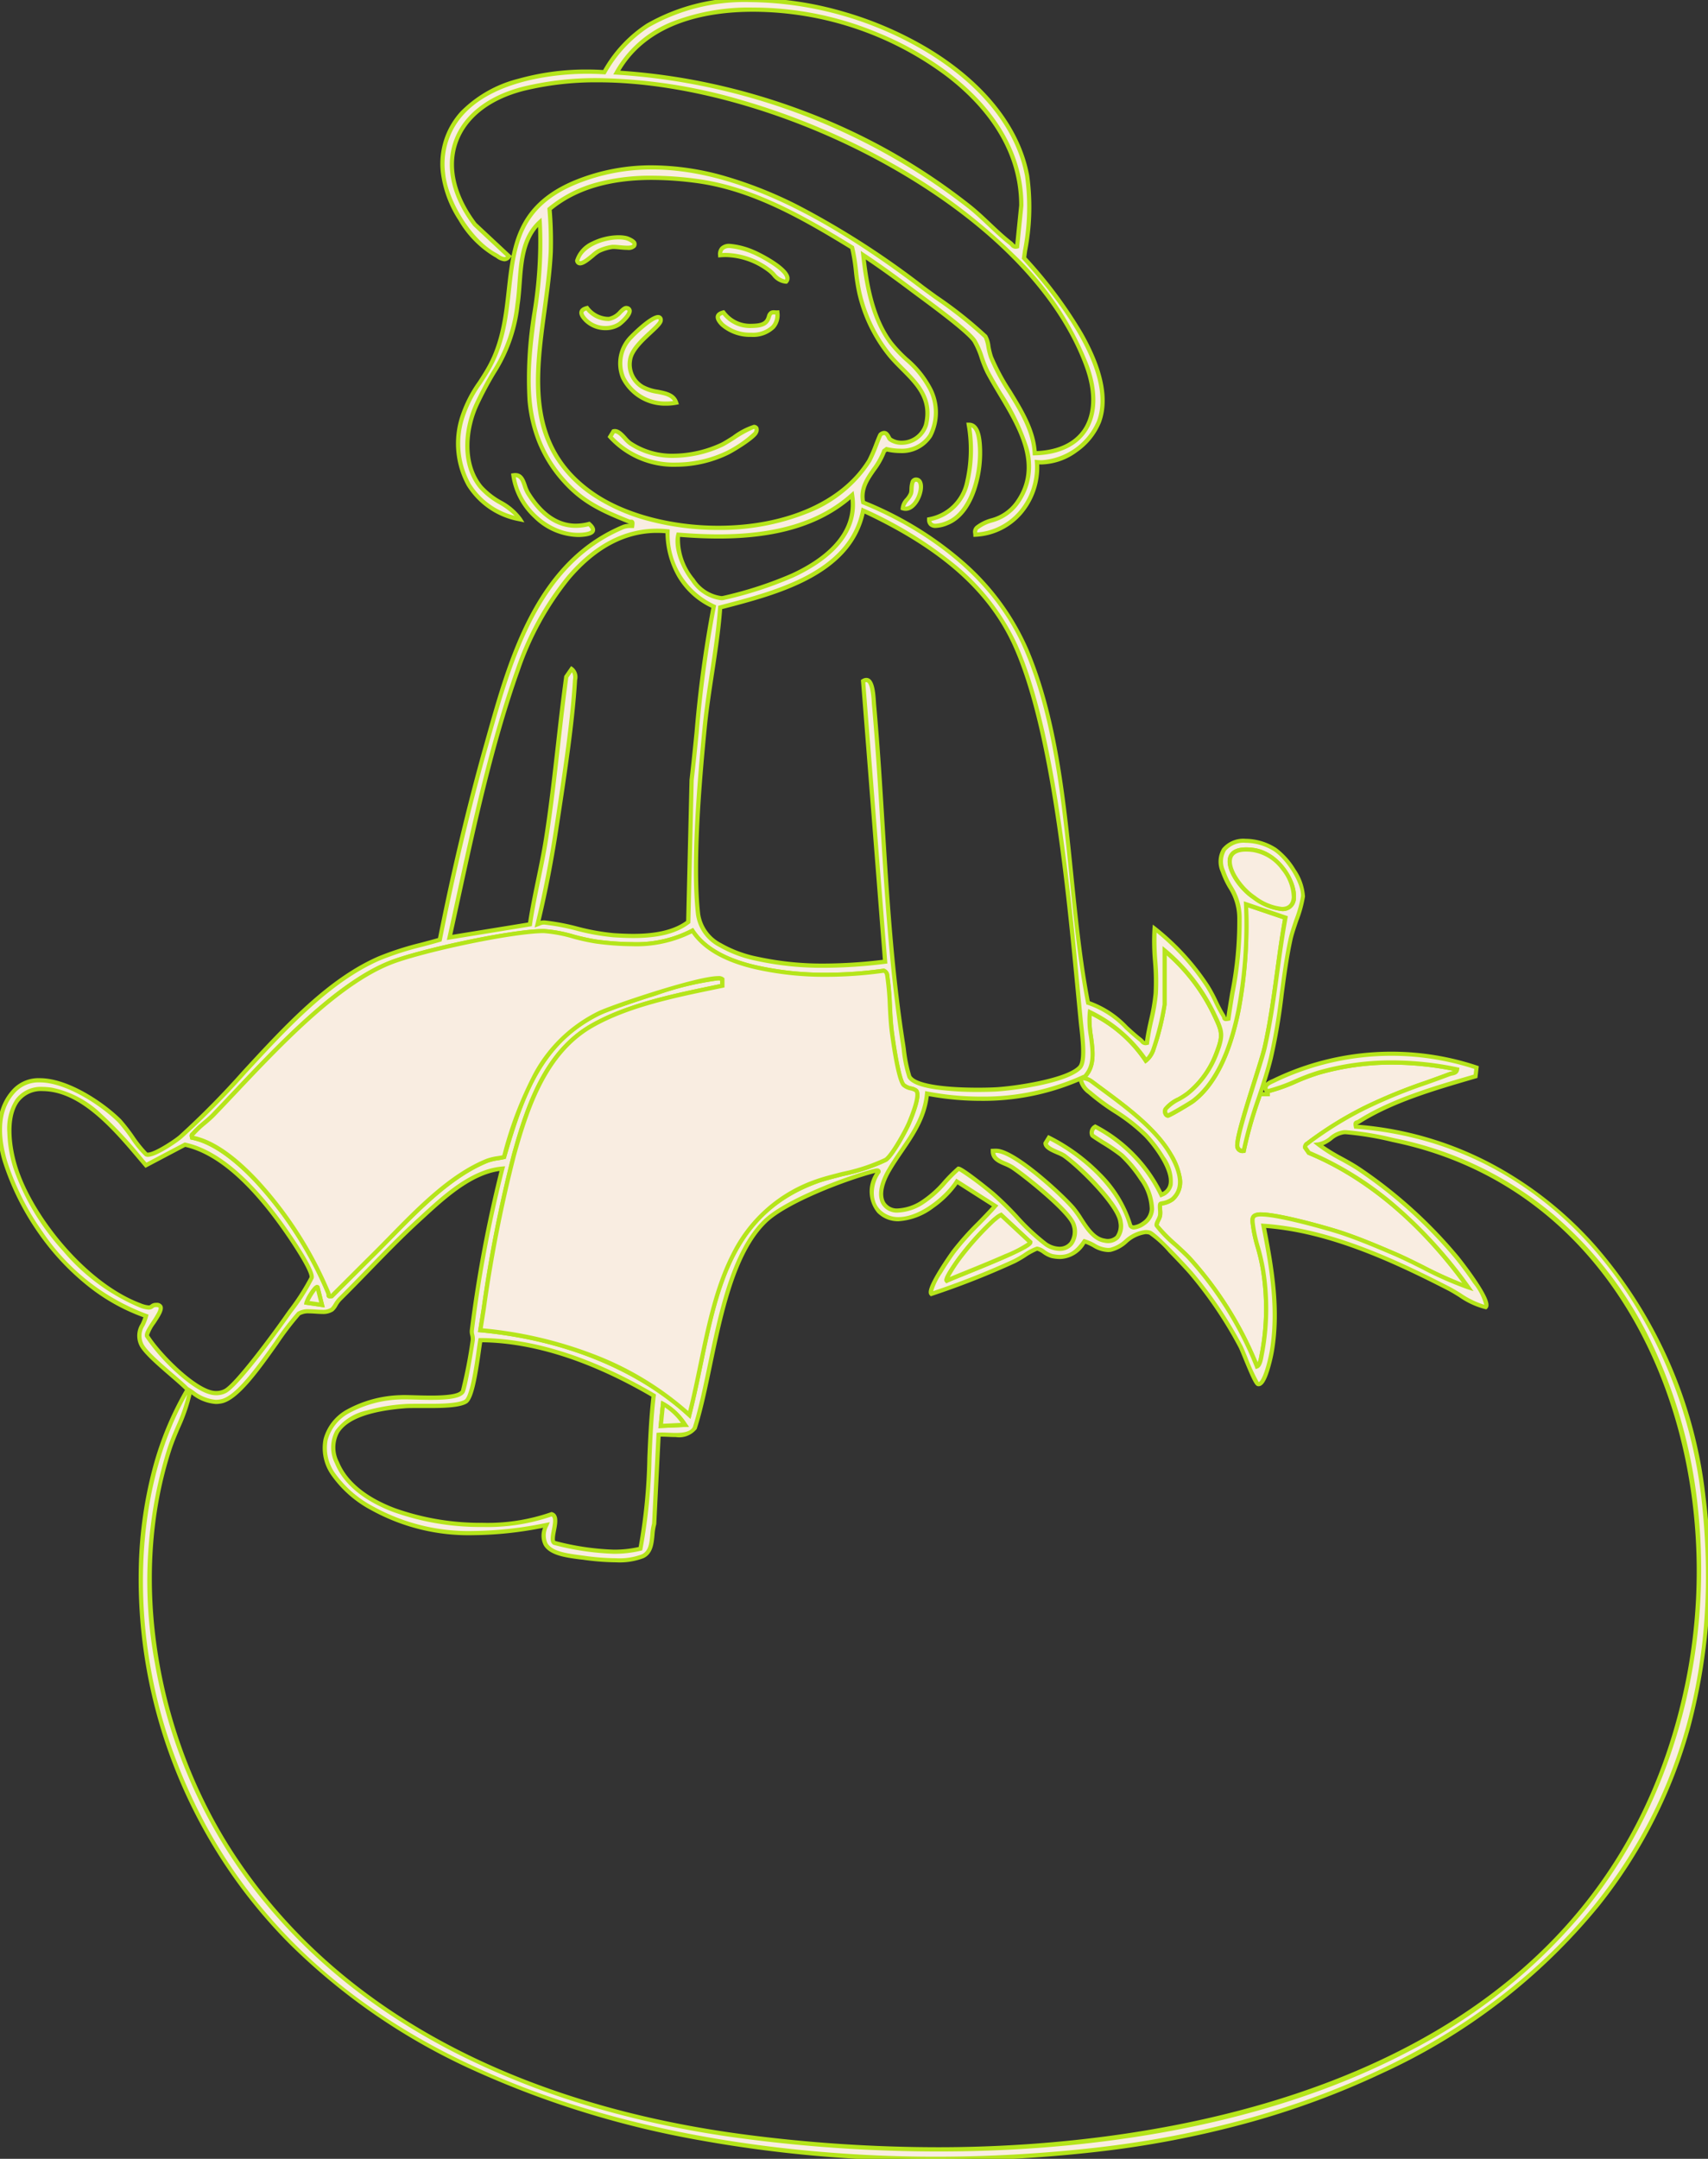
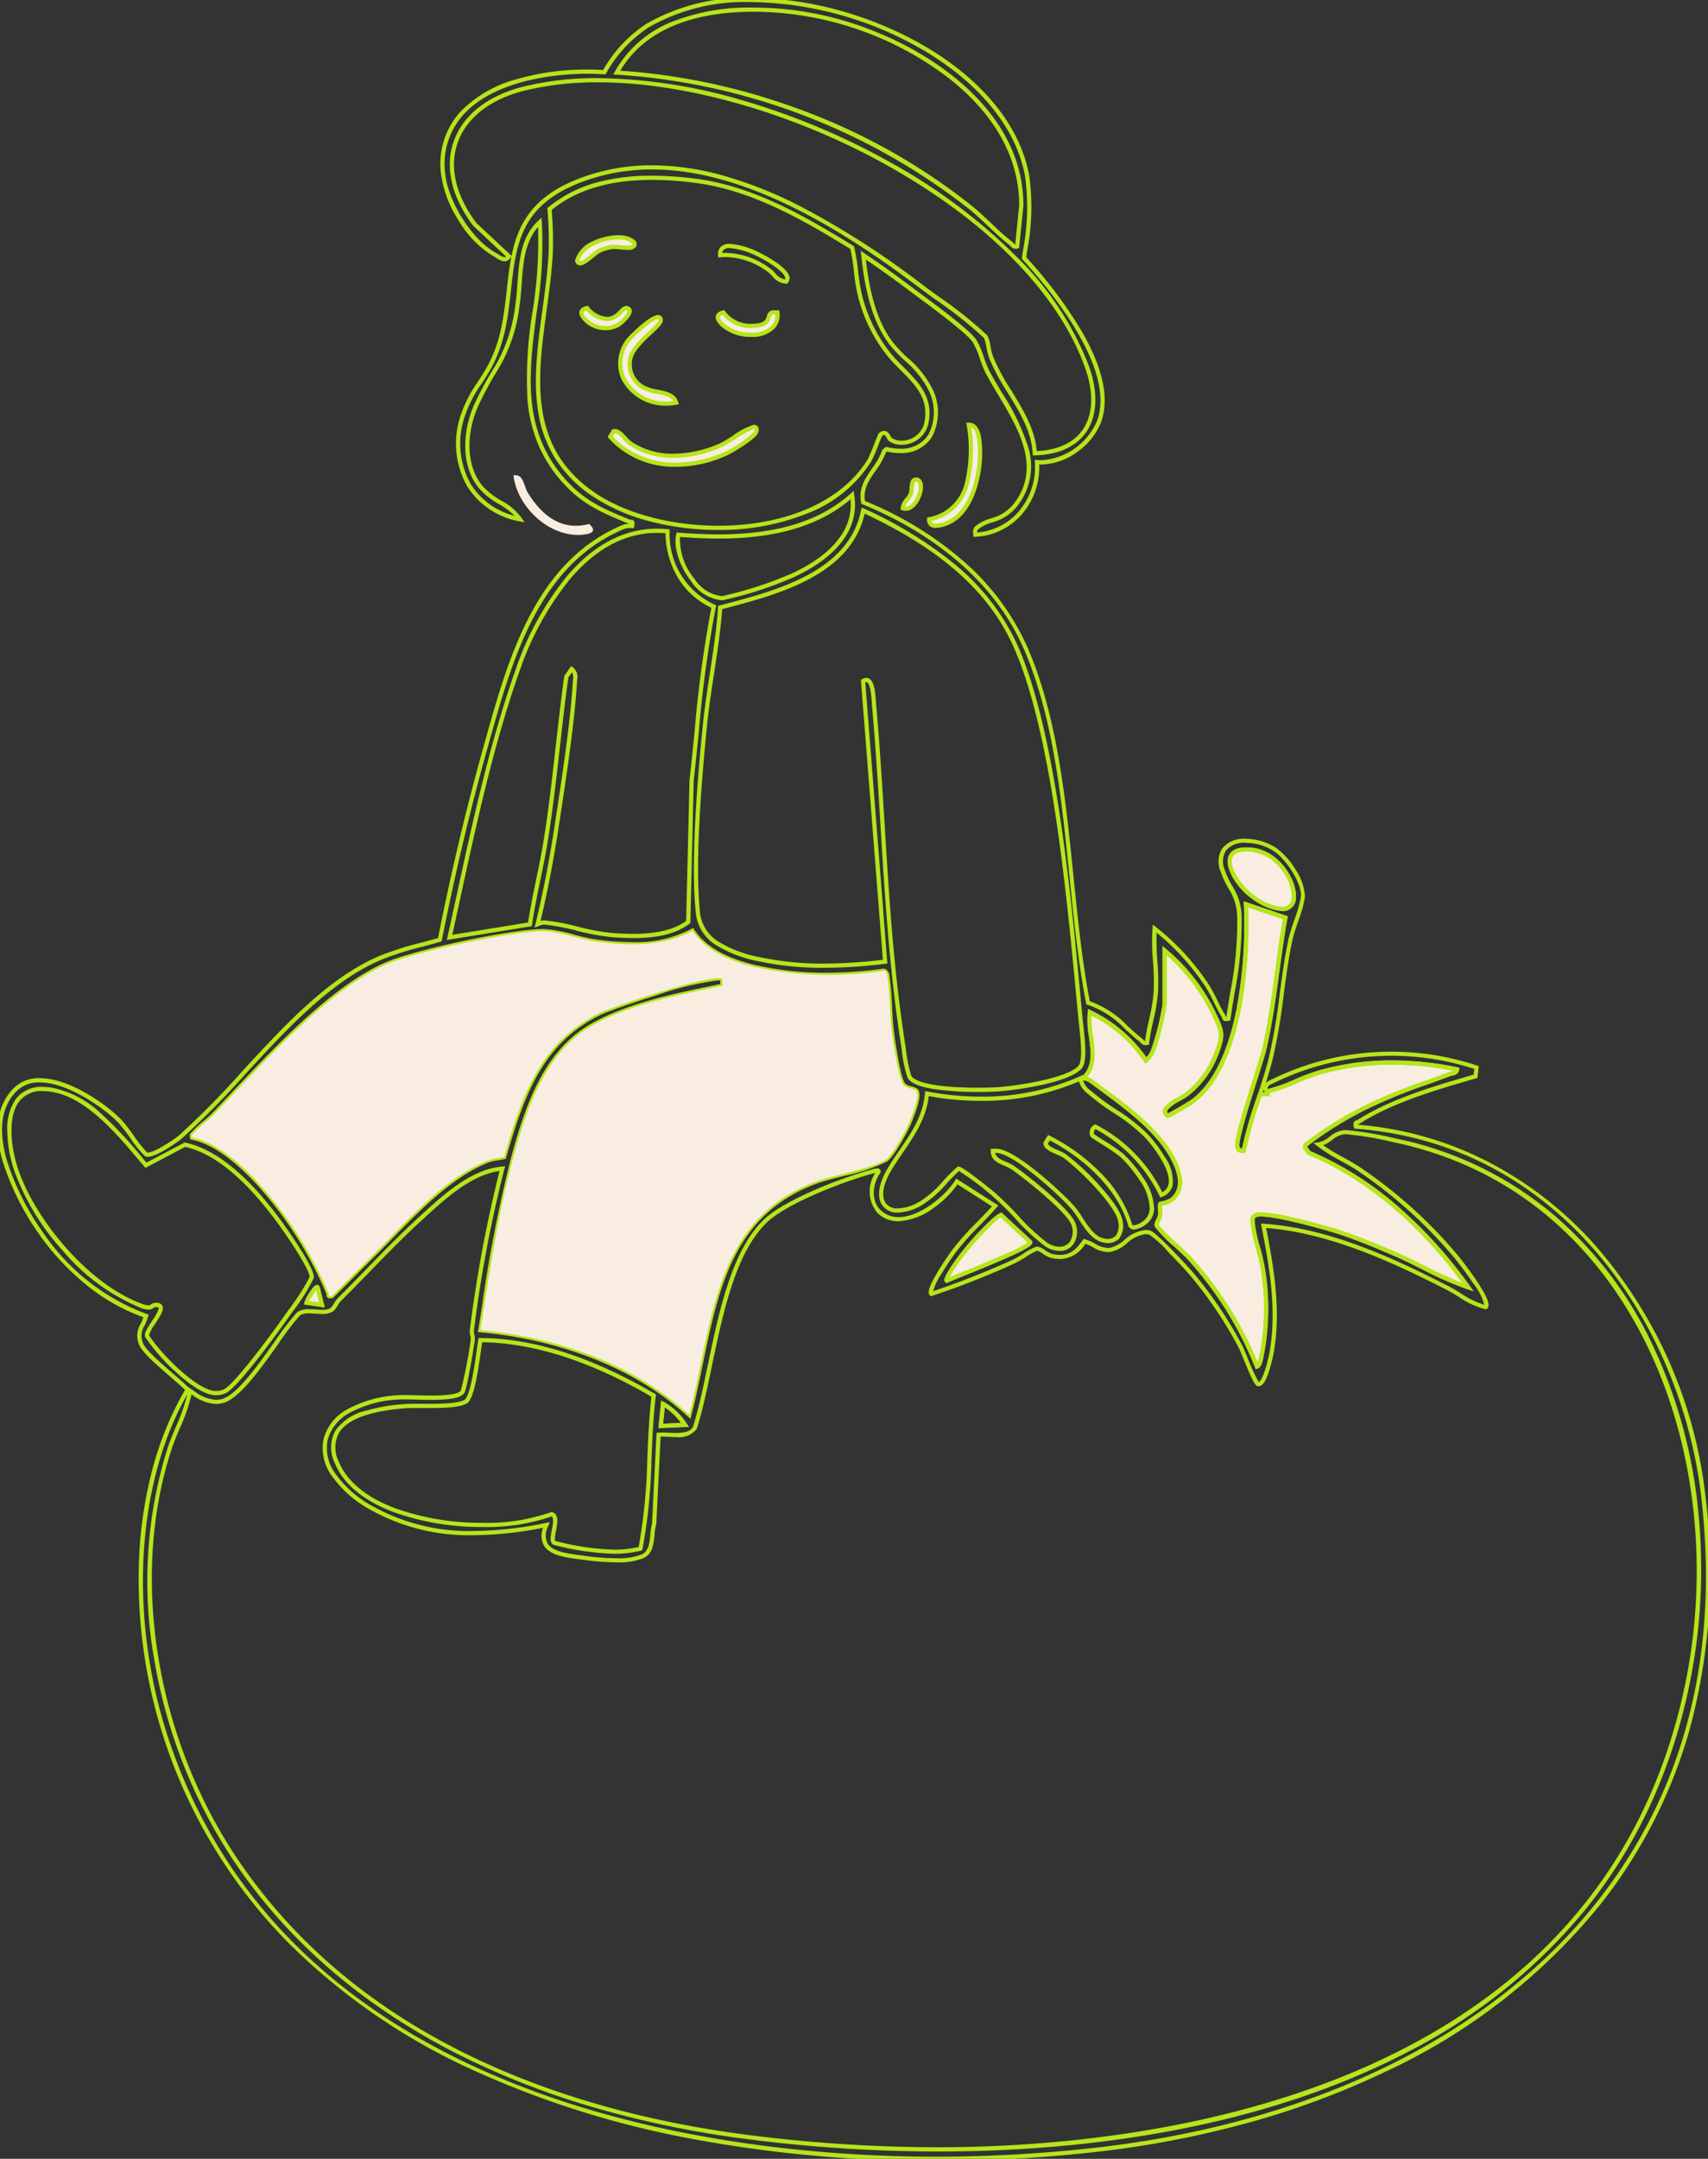
<svg xmlns="http://www.w3.org/2000/svg" width="203.388" height="256.982" viewBox="0 0 203.388 256.982">
  <rect x="0" y="0" width="203.388" height="256.982" fill="#333333" stroke="none" />
  <defs>
    <clipPath id="a">
      <rect width="203.388" height="256.983" fill="#f9ede1" stroke="#b5e51b" stroke-width="0.5" />
    </clipPath>
  </defs>
  <g transform="translate(0)">
    <g transform="translate(0)" clip-path="url(#a)">
      <path d="M19.277,82.509a16.876,16.876,0,0,1,6.677,5.757,2.821,2.821,0,0,0,.93-1.423,31.489,31.489,0,0,0,1.3-5.251V75.174a22.611,22.611,0,0,1,5.81,7.418c1.057,2.23,1.248,2.536.341,4.889a11.073,11.073,0,0,1-3.407,4.713c-.641.528-2.324,1.248-2.619,1.836-.2.391.062.777.266.785a26.6,26.6,0,0,0,2.991-1.72c5.75-4.36,6.615-16.762,6.311-23.419l4.7,1.59c-.932,5.11-1.321,10.363-2.468,15.436-.453,2.009-3.574,10.807-3.242,11.868a.615.615,0,0,0,.748.44,53.313,53.313,0,0,1,1.945-6.757v.012h.921v-.351c2.067-.465,3.976-1.6,6.045-2.2a33.926,33.926,0,0,1,16.5-.391c-.08.494-.553.426-.884.552A97.554,97.554,0,0,0,52.013,93.9a43.533,43.533,0,0,0-6.64,4.1c-.187.181-.479.25-.445.62l.439.627c7.695,3.191,14.171,9.311,18.962,16-3.007-.987-5.8-2.71-8.729-3.973-2.1-.906-4.415-1.877-6.586-2.582-1.7-.552-8.59-2.5-9.925-2.049-.445.15-.442.445-.423.845.073,1.48,1,3.934,1.228,5.607a29.106,29.106,0,0,1-.1,9.969c-.09.4-.2,1.48-.609,1.613a42.432,42.432,0,0,0-7.99-12.837c-.719-.817-3.681-3.342-3.943-3.922-.114-.253.314-.79.394-1.2.076-.389-.1-1.241.037-1.4a4.118,4.118,0,0,0,1.423-.542c1.672-1.442.709-3.775-.193-5.325-2.015-3.458-6.2-6.3-9.388-8.687a1.986,1.986,0,0,0-1.037-.406c2.188-1.986.42-5.258.788-7.856" transform="translate(110.49 37.986)" fill="#f9ede1" />
      <path d="M39.035,124.994l-.083-.227a42.186,42.186,0,0,0-7.943-12.758c-.28-.318-.926-.918-1.61-1.554a15.4,15.4,0,0,1-2.373-2.43c-.115-.256.029-.553.182-.867a2.291,2.291,0,0,0,.195-.482,3.223,3.223,0,0,0,0-.642c-.028-.452-.038-.715.1-.872.068-.081.152-.1.354-.143a2.67,2.67,0,0,0,1.1-.427c1.18-1.017,1.1-2.7-.246-5.009-1.763-3.025-5.19-5.557-8.213-7.79-.386-.285-.75-.554-1.109-.823a1.741,1.741,0,0,0-.9-.357l-.584-.041.434-.394c1.323-1.2,1.092-2.919.847-4.738a11.141,11.141,0,0,1-.138-2.967l.05-.354.315.168a17.183,17.183,0,0,1,6.614,5.6,3.027,3.027,0,0,0,.643-1.141,31.772,31.772,0,0,0,1.279-5.159V74.645l.409.335a22.881,22.881,0,0,1,5.877,7.5l.07.147c1,2.1,1.2,2.538.279,4.939a11.37,11.37,0,0,1-3.482,4.816A8.879,8.879,0,0,1,30,93.078a4.875,4.875,0,0,0-1.471,1.063.369.369,0,0,0-.021.3.289.289,0,0,0,.069.11A32.419,32.419,0,0,0,31.412,92.9C33.906,91,35.7,87.4,36.743,82.2a54.752,54.752,0,0,0,.88-12.51l-.017-.366L42.854,71.1l-.039.212c-.389,2.131-.688,4.328-.978,6.452-.4,2.966-.823,6.033-1.492,8.995-.157.7-.623,2.176-1.163,3.887-.51,1.618-1.088,3.451-1.507,4.953-.609,2.182-.623,2.753-.577,2.9a.364.364,0,0,0,.3.277,51.021,51.021,0,0,1,1.752-6.1l.164-.494.237.038v-.2h.671v-.3l.2-.044A19.9,19.9,0,0,0,43.7,90.509a25.416,25.416,0,0,1,2.749-1.035,31.578,31.578,0,0,1,8.832-1.228,38.271,38.271,0,0,1,7.79.833l.234.049-.038.236c-.087.537-.52.626-.806.685a1.631,1.631,0,0,0-.236.06c-.9.34-1.814.669-2.7.988a62.893,62.893,0,0,0-7.4,3.024,42.763,42.763,0,0,0-6.58,4.057,1.561,1.561,0,0,1-.188.149c-.132.093-.177.133-.183.208l.354.506a39.246,39.246,0,0,1,10.571,6.7,54.171,54.171,0,0,1,8.432,9.359l.445.621-.726-.238a40.726,40.726,0,0,1-5.419-2.391c-1.086-.544-2.21-1.106-3.331-1.59-2.03-.873-4.378-1.864-6.564-2.574-1.843-.6-7.309-2.1-9.275-2.1a1.611,1.611,0,0,0-.493.054c-.253.085-.273.182-.254.6a16.565,16.565,0,0,0,.627,2.975,23.11,23.11,0,0,1,.6,2.61,29.046,29.046,0,0,1-.1,10.057c-.014.065-.03.152-.048.252-.106.586-.25,1.388-.727,1.545ZM27.484,107.825a20.335,20.335,0,0,0,2.255,2.264c.694.644,1.349,1.252,1.646,1.59A43.2,43.2,0,0,1,39.273,124.2c.016-.038.032-.081.048-.131a6.04,6.04,0,0,0,.178-.783c.019-.105.035-.2.052-.271a28.559,28.559,0,0,0,.1-9.881,22.79,22.79,0,0,0-.587-2.548,16.819,16.819,0,0,1-.643-3.081c-.018-.393-.041-.881.593-1.094a2.092,2.092,0,0,1,.652-.08c2.189,0,7.985,1.659,9.429,2.128,2.206.716,4.567,1.712,6.607,2.59,1.135.489,2.264,1.055,3.357,1.6a47.067,47.067,0,0,0,4.6,2.1c-3.809-5.173-9.973-11.785-18.386-15.274l-.067-.028-.519-.741-.006-.066a.739.739,0,0,1,.39-.721,1.15,1.15,0,0,0,.13-.1,44.32,44.32,0,0,1,6.7-4.142,63.27,63.27,0,0,1,7.456-3.049c.884-.318,1.8-.647,2.692-.986a2.016,2.016,0,0,1,.312-.082,1.635,1.635,0,0,0,.249-.065,37.588,37.588,0,0,0-7.327-.749,31.079,31.079,0,0,0-8.692,1.208,25.045,25.045,0,0,0-2.694,1.015,21.507,21.507,0,0,1-3.17,1.144v.4h-.995l-.1.311a49.14,49.14,0,0,0-1.773,6.231l-.032.165-.165.033a1.027,1.027,0,0,1-.2.021.859.859,0,0,1-.833-.631c-.225-.718.722-3.832,2.084-8.152.536-1.7,1-3.169,1.152-3.846.665-2.941,1.081-6,1.484-8.952.281-2.059.571-4.186.943-6.261l-4.147-1.4a55.116,55.116,0,0,1-.9,12.266c-1.068,5.33-2.925,9.031-5.52,11-.2.155-.952.609-1.586.979-1.36.792-1.478.792-1.555.792h-.01a.584.584,0,0,1-.459-.313.867.867,0,0,1-.021-.834,4.542,4.542,0,0,1,1.667-1.272A8.643,8.643,0,0,0,30.766,92a10.883,10.883,0,0,0,3.333-4.61c.848-2.2.722-2.467-.264-4.545l-.07-.147a22.435,22.435,0,0,0-5.334-6.987v5.88a31.127,31.127,0,0,1-1.314,5.342A3.064,3.064,0,0,1,26.1,88.468l-.215.158-.144-.225a16.231,16.231,0,0,0-6.256-5.494,12.851,12.851,0,0,0,.176,2.467c.231,1.719.47,3.491-.677,4.836a2.376,2.376,0,0,1,.689.361c.357.267.721.536,1.106.82,3.063,2.262,6.534,4.826,8.348,7.941a8.162,8.162,0,0,1,1.093,2.791,2.947,2.947,0,0,1-.953,2.848,3.066,3.066,0,0,1-1.316.537l-.071.016A4.562,4.562,0,0,0,27.9,106a3.387,3.387,0,0,1-.005.77,2.609,2.609,0,0,1-.236.6A1.6,1.6,0,0,0,27.484,107.825Z" transform="translate(110.49 37.986)" fill="#b5e51b" />
-       <path d="M138.672,113.159a22.616,22.616,0,0,1,5.81,7.418c1.057,2.228,1.247,2.536.341,4.889a11.072,11.072,0,0,1-3.407,4.713c-.641.528-2.325,1.249-2.619,1.836-.2.391.062.777.266.785a26.606,26.606,0,0,0,2.991-1.72c5.748-4.36,6.615-16.762,6.311-23.42l4.7,1.592c-.932,5.11-1.321,10.363-2.468,15.436-.454,2.009-3.576,10.805-3.242,11.868a.615.615,0,0,0,.748.44c.722-3.786,2.315-7.321,3.233-11.046,1.154-4.693,1.335-9.509,2.349-14.155.3-1.4,1.432-4.061,1.479-5.091.079-1.731-1.887-4.606-3.3-5.55-2.706-1.8-7.627-1.525-6.235,2.568.8,2.352,1.82,2.429,1.967,5.629.181,3.928-.79,8.064-1.323,11.929-.612.13-.42-.079-.586-.337-.672-1.046-1.21-2.489-1.921-3.571a28.879,28.879,0,0,0-6.269-6.83c-.21,2.571.321,5.132.13,7.723-.147,1.986-.824,3.923-1.046,5.895-.454.119-.524-.187-.787-.389-1.981-1.522-3.537-3.662-6.226-4.385-2.605-13.35-1.993-29.453-7.347-42.029-3.54-8.319-11.247-14.23-19.443-17.545-.513-2.568,1.757-3.868,2.5-6.125l.28-.207c5.108,1.184,7.18-3.138,5.04-7.465-1.079-2.179-3.149-3.373-4.517-5.176-2.174-2.868-2.916-6.961-3.294-10.455,1.95,1.3,3.858,2.678,5.733,4.087,1.559,1.171,6.646,4.824,7.51,6.113.609.909.964,2.559,1.551,3.688,2.341,4.5,7.347,10.24,3.54,15.58-1.587,2.224-3.421,1.842-4.7,2.894-.365.3-.3.476-.272.9a7.9,7.9,0,0,0,7.337-8.644c2.919.341,6.352-2.064,7.38-4.8,2.285-6.074-5-15.206-8.917-19.492.451-3.328.984-6.429.371-9.778C119.3,4.495,90.555-5.3,77.135,3.03A16.066,16.066,0,0,0,71.964,8.6C64.241,8.066,51.9,10.447,52.755,20.555c.287,3.387,3.163,8.151,6.205,9.773.555.3,1.16.921,1.647.181l-4.061-3.79c-5.34-7.046-2.576-14.055,5.842-16.169,21.428-5.376,59.353,11.634,67.051,33.124,2,5.573.011,10.121-6.222,10.282-.2-4.249-3.766-7.7-5.2-11.43a23.325,23.325,0,0,0-.668-2.465c-1.153-1.357-5.793-4.56-7.516-5.858-10.961-8.267-26.812-18.324-41.1-12.592-11,4.413-6.079,13.792-10.348,21.872C57.3,45.555,55.762,47.207,55.07,49.6c-1.678,5.8.933,10.96,6.85,12.218-1.051-1.677-3.3-2.165-4.676-3.837-2.2-2.686-1.863-6.868-.487-9.838,2.358-5.088,3.883-5.451,4.867-11.9.5-3.271-.011-7.324,2.65-9.79.936,10.529-5.113,21.83,2.877,30.786,2.281,2.556,4.643,3.6,7.738,4.838.306.122.493-.2.391.524a2.731,2.731,0,0,0-1.049.127C63.7,67.125,60.62,78.983,57.8,89c-2.118,7.528-3.906,15.186-5.431,22.859a61.329,61.329,0,0,0-7.213,2.217c-9.072,3.937-16.316,14.863-23.669,21.255-.584.507-3.477,2.466-4.1,2.066-.53-.34-2.387-3.2-3.132-3.953-2.517-2.533-9.29-6.961-12.5-3.7-4.282,4.36.232,12.938,3.1,17.019a26.189,26.189,0,0,0,12.525,9.875c-.335,1.293-1.191,1.873-.587,3.336.558,1.347,4.408,4.206,5.543,5.434-7.235,12.219-6.822,29.222-2.268,42.37C35.212,251.5,90.03,260.468,130.418,255.919c42.641-4.8,77.789-30.791,72.43-77.664-2.526-22.1-18.184-42.362-41.384-44.143-.131-.61.076-.42.335-.586,4.068-2.588,9.316-4.067,13.913-5.41l.121-1.041a32.083,32.083,0,0,0-23.978,1.491c-.581.3-1.527.552-1,1.358,2.111-.448,4.05-1.615,6.156-2.227a33.945,33.945,0,0,1,16.5-.392c-.082.5-.553.428-.885.553a97.332,97.332,0,0,0-10.121,4.024,43.408,43.408,0,0,0-6.64,4.1c-.187.179-.481.249-.445.62l.439.627c7.695,3.189,14.171,9.31,18.962,16-3.008-.987-5.8-2.71-8.729-3.973-2.1-.905-4.415-1.879-6.586-2.584-1.7-.55-8.59-2.5-9.925-2.047-.445.15-.443.445-.423.845.073,1.48,1,3.934,1.228,5.607a29.068,29.068,0,0,1-.1,9.969c-.088.4-.2,1.479-.609,1.613a42.409,42.409,0,0,0-7.989-12.837c-.718-.817-3.681-3.342-3.943-3.922-.116-.253.314-.79.392-1.2.076-.389-.1-1.241.039-1.4a4.115,4.115,0,0,0,1.422-.542c1.673-1.442.711-3.775-.192-5.326-2.015-3.458-6.2-6.3-9.389-8.685a1.991,1.991,0,0,0-1.037-.406c2.186-1.986.42-5.26.788-7.856a16.886,16.886,0,0,1,6.677,5.757,2.818,2.818,0,0,0,.929-1.423,31.328,31.328,0,0,0,1.3-5.252ZM73.445,8.637c4.169-7.573,14.441-8.2,22.1-7.034,11.2,1.7,26.1,9.968,26.073,22.856l-.5,4.873c-.453.117-.524-.185-.788-.389-1.664-1.286-3.182-2.985-4.85-4.317A75.889,75.889,0,0,0,73.445,8.637M106,52.3c-.213-.147-.375-1.164-1.136-.586-.134.1-.963,2.488-1.343,3.11C97.576,64.568,79.56,64.741,70.9,58.995c-10.645-7.063-5.8-18.706-5.312-29.008a45.662,45.662,0,0,0-.145-5.1c4.708-3.957,11.428-4.11,17.274-3.376,6.867.862,12.981,4.415,18.758,7.959.445,1.72.448,3.628.867,5.42a18.383,18.383,0,0,0,3.6,7.4c2.052,2.482,5.294,4.3,4.331,8.279A2.958,2.958,0,0,1,106,52.3M80.779,63.649c7.085.576,15.152.27,20.693-4.713.749,4.738-3.249,7.78-7.074,9.557a46.237,46.237,0,0,1-8.324,2.7c-2.809.238-5.977-4.88-5.3-7.547M85.768,72.3c6.46-1.686,15.531-3.932,17.02-11.535,7.465,3.472,14.639,8.325,18.116,16.064,4.923,10.951,6.6,32.444,7.811,44.843.121,1.236.63,4.581-.114,5.38-1.5,1.607-7.738,2.491-9.957,2.616-1.854.107-9.439.219-10.353-1.522a22.8,22.8,0,0,1-.754-3.9c-2.089-13.267-2.25-26.932-3.444-40.3-.085-.946-.108-3.634-1.309-2.882l2.622,33.4a45.113,45.113,0,0,1-15.248-.34c-2.8-.623-6.654-2.012-7.021-5.292-.683-6.1.173-15.979.788-22.264.468-4.773,1.51-9.5,1.843-14.268M53.539,111.586c2.333-10.538,4.507-21.656,8.114-31.831,2.682-7.567,8.556-17.473,17.842-16.507a9.474,9.474,0,0,0,5.5,8.953C83.571,79,83.154,85.964,82.355,92.86l-.4,16.892c-2.386,1.808-6.008,1.758-8.9,1.571-2.777-.181-5.638-1.3-8.2-1.51a1.717,1.717,0,0,0-.837.2c.956-3.942,1.71-7.938,2.318-11.955.793-5.24,1.823-11.787,2.135-17,.032-.536.121-1.06-.4-1.428l-.64.926c-.887,6.422-1.4,12.927-2.417,19.327-.538,3.4-1.412,6.746-1.911,10.141Zm95.673-10.41c5.234.663,7.588,10.6.113,5.652-2.417-1.6-5-6.27-.113-5.652M25.417,132.713c5.55-5.734,13.717-15.194,21.053-18.109,3.627-1.44,14.423-3.735,18.228-3.773,1.678-.017,4.419,1,6.292,1.247,3.815.494,8.035.627,11.476-1.293,1.613,2.477,4.693,3.691,7.48,4.342a42.831,42.831,0,0,0,15.306.422c.3.108.366.335.414.624.341,2.069.266,4.62.556,6.777.153,1.139.783,5.6,1.391,6.205.408.411,1.13.385,1.46.64.6.465-.525,3.178-.825,3.891-.4.95-2.006,3.863-2.769,4.371-1.44.958-6.176,1.831-8.137,2.536-12.381,4.453-12.42,16.812-15.256,27.838-6.715-6.164-15.909-9.259-24.887-10.088,1.116-7,2.112-14.041,4.008-20.877,1.6-5.763,3.761-12.216,9.263-15.361,4.529-2.588,10.478-3.7,15.546-4.759l0-.779c-.817-.853-12.927,3.191-14.679,4.051-7.065,3.47-9.256,10-11.312,17.111a13.7,13.7,0,0,0-2.033.453c-5.094,2.067-9.531,7.2-13.36,11q-2.561,2.545-5.118,5.1c-.566.1-.3-.116-.411-.363a46.215,46.215,0,0,0-8.488-13.261c-1.964-2.1-4.857-4.7-7.732-5.238-.1-.389,0-.334.161-.521.7-.81,1.646-1.442,2.367-2.188m84.968-2.529a30.847,30.847,0,0,0,18.33-1.833c-.059.833.634,1.338,1.188,1.828,1.953,1.729,4.66,2.99,6.548,4.977,1.326,1.4,4.768,5.893,1.834,7.08a18.118,18.118,0,0,0-7.86-8.121.817.817,0,0,0-.368,1.02c.107.184,2.859,1.775,3.512,2.38,1.686,1.561,5.383,6.218,2.613,8.126-.36.249-1.245.76-1.571.267-1.275-4.58-5.541-8.381-9.694-10.475l-.4.652c0,.711,1.661,1.108,2.194,1.479,1.779,1.236,6.531,5.878,6.732,7.944.139,1.422-.374,2.4-1.907,2.177-1.771-.253-2.652-2.635-3.732-3.88-1.534-1.768-6.735-6.479-8.925-6.794a3.41,3.41,0,0,0-.64-.012c-.026,1.287,1.422,1.369,2.336,1.984,1.534,1.034,6.878,5.278,7.29,6.853.627,2.4-1.341,3.6-3.328,2.282-1.785-1.181-4.373-4.422-6.3-6.015-.612-.508-3.625-2.94-4.109-2.984-1.465,1.241-2.676,3.1-4.461,4.113-3.8,2.157-6.122.088-3.855-3.857,1.7-2.967,4.215-5.4,4.566-9.191M6.193,129.727c4.547.723,8.4,5.719,11.19,8.981l4.645-2.452c5.213,1.133,9.84,6.995,12.709,11.291.515.773,2.576,3.875,2.367,4.564a34.991,34.991,0,0,1-3,4.615c-1.125,1.615-5.986,8.3-7.352,8.886a2.343,2.343,0,0,1-1.1.213c-2.41-.07-6.87-4.745-8.143-6.8-.179-.819,2.876-3.747,1.063-3.691-.746.023-.277.644-1.884.046-6.307-2.347-12.809-10-14.829-16.342-1.249-3.925-1.537-10.245,4.336-9.31m150.815,6.488c1.148-.136,1.839-1.355,3-1.443a35.191,35.191,0,0,1,6.215,1c29.238,6.233,40.261,37.752,34.709,64.669-10.486,50.839-68.844,59.611-112.39,53.876-23.379-3.08-46.712-12.643-60.321-32.673C18.8,207.766,14.883,188.6,20.2,172.42c.756-2.3,2.066-4.509,2.431-6.87,1.194.776,2.222,1.562,3.735,1.25,2.818-.581,7.1-8.276,9.211-10.438,1.037-.68,3.032.2,3.966-.487.264-.192.544-.859.892-1.2,3.12-3.083,6.221-6.49,9.433-9.427,2.741-2.506,6.144-5.818,9.959-6.15a154.1,154.1,0,0,0-3.633,19.285c-.046.341.168.735.11,1.156a53.2,53.2,0,0,1-1.208,6.128c-.765,1.1-5.944.564-7.46.66-10.379.657-12.131,8.244-3.27,13.245,6.442,3.634,13.653,3.364,20.7,1.962-1.375,3.31,1.935,3.559,4.356,3.892,1.888.261,5.4.624,7.1-.167,1.4-.652.984-2.622,1.375-3.863l.525-10.608c1.2-.117,3.6.456,4.311-.8,2.248-6.952,3.012-19.435,8.384-24.624,2.492-2.407,9.7-5.141,13.115-6.008.144-.036.426-.076.385.125-.958,1.316-1.205,3.477.022,4.7,2.733,2.716,7.726-1.011,9.305-3.537l4.558,2.906c-1.621,1.856-3.453,3.43-4.928,5.414-.508.683-3.169,4.526-2.667,5.059a97.778,97.778,0,0,0,9.867-3.883c.686-.309,2.254-1.432,2.692-1.5.374-.059,1.159.739,1.774.871,1.882.4,2.876-.278,3.9-1.752,1.139.32,1.811,1.171,3.092,1.021,1.465-.172,2.863-2.537,4.682-2.052.592.159,4.245,4.051,4.9,4.816a49.416,49.416,0,0,1,5.912,8.756c.335.643,1.714,4.377,2.088,4.464.8.182,1.52-3.219,1.632-3.865.864-5-.008-10.084-.98-14.994,7.689.521,15.237,3.983,22.01,7.459,1.42.729,2.891,1.95,4.445,2.231.664-.671-2.826-5.162-3.412-5.886a55.44,55.44,0,0,0-11.7-10.567c-1.571-1.041-3.358-1.782-4.8-2.927m-38.659,9.022a4.167,4.167,0,0,1,.858-.6l3.481,3.236c.009.714-8.715,3.993-9.948,4.583-.227-.24,1.215-2.259,1.462-2.6a34.9,34.9,0,0,1,4.147-4.619m-81.839,9.832c.037-.278,1.077-2.072,1.307-1.831l.524,2.1Zm20.7,4.458c7.231.032,14.486,2.995,20.636,6.6-.726,6.035-.314,12.295-1.579,18.222-3.367.825-6.942.082-10.263-.694-.651-.443.788-3.1-.315-3.415-6.678,2.664-22.473,1.4-25.557-6.128-2.179-5.322,4.254-6.42,8.041-6.726,1.635-.131,6.062.23,7.306-.553.936-.59,1.5-5.967,1.732-7.306m21.476,10.215.266-2.621a7.487,7.487,0,0,1,2.616,2.489Z" transform="translate(-0.002 0)" fill="#f9ede1" />
      <path d="M89.406-.25A40.451,40.451,0,0,1,100.158,1.3a42.867,42.867,0,0,1,10.191,4.331c6.813,4.052,11.149,9.473,12.211,15.266a27.452,27.452,0,0,1-.249,8.987q-.052.375-.1.753a52.724,52.724,0,0,1,6.739,9.035C131.4,44,132.12,47.574,131.1,50.3a7.965,7.965,0,0,1-2.812,3.488,7.44,7.44,0,0,1-4.236,1.5c-.1,0-.2,0-.3-.009a8.586,8.586,0,0,1-2.11,5.991,7.784,7.784,0,0,1-5.479,2.628l-.247.012-.015-.247c0-.05-.007-.1-.01-.139a.929.929,0,0,1,.373-.974,5.232,5.232,0,0,1,1.717-.837,5.167,5.167,0,0,0,2.941-2.009c3.014-4.228.315-8.738-2.066-12.716-.545-.911-1.06-1.771-1.493-2.6a14.2,14.2,0,0,1-.7-1.743,9.284,9.284,0,0,0-.833-1.921c-.716-1.068-4.679-4-6.584-5.407-.345-.255-.644-.476-.868-.645-1.919-1.443-3.65-2.683-5.274-3.779.374,3.192,1.1,7.051,3.185,9.8a16.241,16.241,0,0,0,1.835,1.936,11.852,11.852,0,0,1,2.706,3.28,6.319,6.319,0,0,1,.16,6.084,4.265,4.265,0,0,1-3.8,1.94,7.407,7.407,0,0,1-1.57-.179l-.125.092a9.35,9.35,0,0,1-1.258,2.234c-.756,1.09-1.471,2.121-1.237,3.557A41.733,41.733,0,0,1,114.4,66.518a29.5,29.5,0,0,1,8.042,10.74c3.463,8.133,4.444,17.764,5.392,27.078.532,5.22,1.034,10.153,1.941,14.85a11.542,11.542,0,0,1,4.519,2.964c.529.484,1.075.985,1.643,1.421a1.648,1.648,0,0,1,.215.207c.095.1.137.144.195.154.109-.855.3-1.71.481-2.539a22.5,22.5,0,0,0,.54-3.148,27.6,27.6,0,0,0-.069-3.789,27.07,27.07,0,0,1-.061-3.936l.038-.461.365.285a29.058,29.058,0,0,1,6.324,6.89,17.562,17.562,0,0,1,1.019,1.885,17.164,17.164,0,0,0,.9,1.688.894.894,0,0,1,.109.261l.044,0c.134-.952.3-1.935.452-2.887a43.256,43.256,0,0,0,.843-8.815,6.55,6.55,0,0,0-1.025-3.59,10.186,10.186,0,0,1-.929-1.97,3.007,3.007,0,0,1,.17-2.817,3.278,3.278,0,0,1,2.775-1.141,6.866,6.866,0,0,1,3.665,1.1,8.96,8.96,0,0,1,2.285,2.556,6.425,6.425,0,0,1,1.128,3.214,14.048,14.048,0,0,1-.8,2.9c-.274.811-.558,1.649-.685,2.232-.468,2.144-.763,4.369-1.049,6.521a71.151,71.151,0,0,1-1.3,7.64c-.238.968-.525,1.931-.827,2.881a2.991,2.991,0,0,1,.728-.419c.095-.044.184-.085.265-.126a32.371,32.371,0,0,1,24.175-1.5l.189.066-.163,1.4-.653.191c-4.435,1.294-9.461,2.76-13.354,5.236a.905.905,0,0,1-.259.109c0,.009,0,.02,0,.032a41.073,41.073,0,0,1,15.8,4.553A44.283,44.283,0,0,1,190.1,148.4a54.6,54.6,0,0,1,13,29.828,71.836,71.836,0,0,1-1.768,27.166,59.442,59.442,0,0,1-10.895,21.475,71.979,71.979,0,0,1-25.794,19.9A98.626,98.626,0,0,1,148.3,252.78a118,118,0,0,1-17.853,3.388,170.932,170.932,0,0,1-19.057,1.065,155.614,155.614,0,0,1-28.1-2.469,112.514,112.514,0,0,1-26.7-8.227,75.254,75.254,0,0,1-22.2-15.222,61.913,61.913,0,0,1-14.554-23.446,61.369,61.369,0,0,1-3.3-21.623,50.283,50.283,0,0,1,1.516-10.965,38.521,38.521,0,0,1,3.978-9.828c-.409-.414-1.076-.991-1.779-1.6-1.546-1.334-3.3-2.846-3.684-3.778a2.668,2.668,0,0,1,.184-2.483,6.844,6.844,0,0,0,.327-.789,23.114,23.114,0,0,1-6.873-3.918,29.905,29.905,0,0,1-5.55-5.973,31.61,31.61,0,0,1-4.267-8.477,12.908,12.908,0,0,1-.6-4.783,6.479,6.479,0,0,1,1.8-4.078,4.24,4.24,0,0,1,3.152-1.231c3.5,0,7.807,3.021,9.7,4.926a21.444,21.444,0,0,1,1.5,1.93,14.966,14.966,0,0,0,1.585,1.988.186.186,0,0,0,.09.014c.784,0,3.139-1.561,3.712-2.058a100.258,100.258,0,0,0,7.552-7.656c4.995-5.421,10.159-11.026,16.182-13.64a36.053,36.053,0,0,1,5.1-1.637c.656-.175,1.333-.355,2-.548,1.592-7.992,3.411-15.638,5.406-22.73l.22-.783c1.413-5.04,2.875-10.252,5.312-14.882,2.8-5.316,6.409-8.841,11.041-10.774a2.286,2.286,0,0,1,.826-.145.686.686,0,0,1-.164-.043c-3.248-1.3-5.548-2.345-7.832-4.9A16.013,16.013,0,0,1,64,52.678a17.744,17.744,0,0,1-1.184-5.029,48.184,48.184,0,0,1,.6-10.539,52.686,52.686,0,0,0,.657-10.089c-1.586,1.783-1.769,4.293-1.946,6.727-.062.846-.125,1.721-.25,2.534a18.906,18.906,0,0,1-2.88,8.195,41.315,41.315,0,0,0-2.008,3.769c-1.331,2.87-1.707,6.944.453,9.574a8.783,8.783,0,0,0,2.252,1.772,7.113,7.113,0,0,1,2.443,2.091l.313.5-.577-.123A9.273,9.273,0,0,1,55.6,57.834a10.4,10.4,0,0,1-.772-8.306,15.335,15.335,0,0,1,2.092-4.107c.426-.658.867-1.337,1.244-2.053,1.522-2.881,1.86-5.937,2.186-8.892.149-1.351.3-2.683.554-3.965l-.09.136a.886.886,0,0,1-.748.461,1.832,1.832,0,0,1-.927-.379c-.1-.066-.2-.129-.3-.18a12.133,12.133,0,0,1-4.23-4.313,13.518,13.518,0,0,1-2.107-5.66,9.215,9.215,0,0,1,2.356-7.31,14.691,14.691,0,0,1,6.858-3.891,29.937,29.937,0,0,1,8.173-1.1c.656,0,1.308.02,1.938.061A15.955,15.955,0,0,1,77,2.818,23.552,23.552,0,0,1,89.406-.25Zm34.641,55.037a7.736,7.736,0,0,0,6.58-4.667c2.294-6.1-5.437-15.483-8.868-19.236l-.079-.086.016-.116q.059-.438.12-.871a27.072,27.072,0,0,0,.253-8.829c-1.036-5.649-5.288-10.95-11.975-14.927A41.715,41.715,0,0,0,89.406.25,23.059,23.059,0,0,0,77.267,3.242a15.718,15.718,0,0,0-5.093,5.491l-.08.125-.148-.01c-.665-.046-1.356-.069-2.052-.069-2.4,0-10.549.348-14.663,4.826A8.734,8.734,0,0,0,53,20.534c.289,3.41,3.241,8.063,6.074,9.574.112.06.223.13.331.2a1.536,1.536,0,0,0,.66.3.279.279,0,0,0,.2-.077l-3.9-3.643-.013-.017c-2.577-3.4-3.4-6.966-2.321-10.039,1.1-3.139,4.052-5.456,8.3-6.523A36.7,36.7,0,0,1,71.217,9.3,63.524,63.524,0,0,1,88.6,12a84.33,84.33,0,0,1,17.473,7.353,67.28,67.28,0,0,1,14.665,10.892,36.8,36.8,0,0,1,8.94,13.344c1.116,3.117,1,5.9-.324,7.833-1.2,1.748-3.316,2.711-6.128,2.783l-.244.006-.012-.244c-.124-2.6-1.56-4.929-2.948-7.186a26.34,26.34,0,0,1-2.236-4.166,8.606,8.606,0,0,1-.325-1.293,4.379,4.379,0,0,0-.3-1.1,49.376,49.376,0,0,0-5.857-4.635c-.65-.471-1.212-.879-1.619-1.185-8.1-6.108-20.23-14.228-32.025-14.228a23.6,23.6,0,0,0-8.83,1.668c-6.883,2.761-7.391,7.36-7.979,12.686-.332,3-.674,6.106-2.241,9.071-.388.735-.835,1.425-1.267,2.092a14.73,14.73,0,0,0-2.032,3.974,9.907,9.907,0,0,0,.721,7.91A8.6,8.6,0,0,0,61.286,61.4a8.981,8.981,0,0,0-1.861-1.387,9.163,9.163,0,0,1-2.374-1.879c-2.3-2.8-1.917-7.09-.52-10.1a41.733,41.733,0,0,1,2.03-3.811,18.5,18.5,0,0,0,2.817-8.018c.121-.793.182-1.619.245-2.495.2-2.711.4-5.513,2.482-7.441l.374-.346.045.508a50.137,50.137,0,0,1-.617,10.743c-.933,7.209-1.814,14.018,3.432,19.9,2.211,2.478,4.462,3.5,7.645,4.772a.217.217,0,0,0,.085.014l.051,0,.06,0a.357.357,0,0,1,.283.117c.116.133.113.328.066.663l-.03.216h-.363a2.18,2.18,0,0,0-.807.108C64.179,67.2,61.037,78.4,58.264,88.288l-.22.783c-2,7.123-3.83,14.808-5.427,22.84l-.029.148-.145.043c-.714.211-1.445.406-2.152.594a35.681,35.681,0,0,0-5.032,1.613c-5.926,2.572-11.054,8.137-16.013,13.52a100.594,100.594,0,0,1-7.592,7.695c-.5.432-3,2.181-4.04,2.181a.657.657,0,0,1-.36-.093,11.88,11.88,0,0,1-1.719-2.114,21.88,21.88,0,0,0-1.455-1.873c-1.972-1.984-6.175-4.778-9.345-4.778a3.758,3.758,0,0,0-2.8,1.081C.127,131.774-.233,134.589.87,138.3a31.091,31.091,0,0,0,4.2,8.332,25.678,25.678,0,0,0,12.4,9.782l.221.074-.058.225a6.233,6.233,0,0,1-.423,1.1,2.181,2.181,0,0,0-.175,2.081c.34.822,2.119,2.357,3.548,3.59.769.664,1.441,1.244,1.858,1.675l0-.023.324.211.279.183a4.857,4.857,0,0,0,2.653,1.1,3.062,3.062,0,0,0,.616-.065c1.8-.37,4.352-3.972,6.4-6.865a34.076,34.076,0,0,1,2.677-3.5l.019-.02.023-.015a2.4,2.4,0,0,1,1.37-.317c.266,0,.54.018.806.035s.514.034.754.034a1.7,1.7,0,0,0,1.025-.231,2.267,2.267,0,0,0,.36-.491,3.9,3.9,0,0,1,.5-.688c1.154-1.14,2.327-2.347,3.461-3.514,1.942-2,3.951-4.065,5.979-5.92l.463-.424c2.653-2.436,5.955-5.469,9.643-5.79l.357-.031-.094.346a155.691,155.691,0,0,0-3.626,19.254,1.405,1.405,0,0,0,.05.431,2.06,2.06,0,0,1,.06.725c-.008.056-.887,5.711-1.25,6.236-.4.572-1.583.816-3.965.816-.663,0-1.335-.019-1.928-.035-.476-.013-.925-.026-1.279-.026-.2,0-.354,0-.478.012A13.607,13.607,0,0,0,41.6,168.2a5.2,5.2,0,0,0-2.583,3.223,5.12,5.12,0,0,0,.887,3.951,13.079,13.079,0,0,0,4.584,3.98,23.5,23.5,0,0,0,11.855,2.892,44.474,44.474,0,0,0,8.673-.957l.459-.091-.18.433a2.311,2.311,0,0,0-.111,2.064c.57.99,2.33,1.225,3.883,1.432l.388.052a29.378,29.378,0,0,0,3.939.312,7.574,7.574,0,0,0,3.023-.458c.837-.389.927-1.342,1.023-2.352a7.022,7.022,0,0,1,.21-1.328l.534-10.792.215-.021c.125-.012.268-.018.438-.018.235,0,.489.011.758.023.288.013.587.026.882.026,1.119,0,1.746-.21,2.028-.68.669-2.075,1.207-4.652,1.778-7.38,1.337-6.394,2.852-13.641,6.662-17.322,2.539-2.453,9.849-5.214,13.228-6.07a1.173,1.173,0,0,1,.271-.037.429.429,0,0,1,.352.143.367.367,0,0,1,.068.312l-.011.053-.032.044c-.889,1.221-1.143,3.24,0,4.371a2.98,2.98,0,0,0,2.177.876c2.582,0,5.624-2.583,6.74-4.368l.134-.214,5.016,3.2-.191.219c-.638.73-1.316,1.425-1.972,2.1a33.02,33.02,0,0,0-2.943,3.3c-.256.343-.99,1.394-1.631,2.452a7.786,7.786,0,0,0-1.036,2.129,97.678,97.678,0,0,0,9.564-3.782,13.308,13.308,0,0,0,1.19-.689,6.368,6.368,0,0,1,1.566-.832.515.515,0,0,1,.08-.006,1.989,1.989,0,0,1,.921.426,3.131,3.131,0,0,0,.865.454,4.431,4.431,0,0,0,.935.109c1.068,0,1.826-.493,2.7-1.76l.1-.147.172.048a5.735,5.735,0,0,1,1.179.517,3.21,3.21,0,0,0,1.55.513,2.3,2.3,0,0,0,.266-.016,4.074,4.074,0,0,0,1.7-.937,4.408,4.408,0,0,1,2.514-1.182,2.172,2.172,0,0,1,.56.074c.772.208,4.766,4.594,5.024,4.9a49.8,49.8,0,0,1,5.943,8.8c.111.212.314.708.572,1.336a22.687,22.687,0,0,0,1.375,3c.075-.028.367-.22.779-1.52a18.747,18.747,0,0,0,.525-2.139c.848-4.911.021-9.852-.979-14.9l-.063-.32.325.022c7.612.516,15.124,3.9,22.107,7.486.459.236.929.525,1.384.806a10.166,10.166,0,0,0,2.781,1.357,6.879,6.879,0,0,0-1.317-2.552c-.834-1.248-1.815-2.506-2.122-2.886a55.322,55.322,0,0,0-11.641-10.516c-.641-.425-1.333-.807-2-1.176a20.069,20.069,0,0,1-2.813-1.763l-.47-.373.6-.071a3,3,0,0,0,1.35-.674,3.278,3.278,0,0,1,1.663-.771c.079-.006.168-.009.264-.009a37.1,37.1,0,0,1,5.633.929l.389.084a42.35,42.35,0,0,1,18.647,9,46.19,46.19,0,0,1,11.927,15.713,59.858,59.858,0,0,1,5.362,19.589,68.052,68.052,0,0,1-1.034,20.66,66.161,66.161,0,0,1-4.756,14.548,59.343,59.343,0,0,1-7.441,12.012,66.248,66.248,0,0,1-21.231,17.134c-18.773,9.846-40.814,11.913-56,11.913a178.632,178.632,0,0,1-23.242-1.534,118.982,118.982,0,0,1-17.411-3.6,95.413,95.413,0,0,1-16.493-6.409c-11.228-5.669-20.175-13.332-26.591-22.776a61.53,61.53,0,0,1-9.581-23.844,53.119,53.119,0,0,1,1.524-25.6c.283-.86.646-1.717,1-2.546A21.161,21.161,0,0,0,22.292,166c-6.215,10.909-7,27.2-1.981,41.7,15.322,44.25,68.8,49.027,91.077,49.027a170.432,170.432,0,0,0,19-1.061c25.837-2.91,47.022-13.25,59.653-29.114,10.488-13.173,14.713-29.414,12.557-48.272-2.264-19.807-16.109-42-41.155-43.922l-.186-.014-.039-.182c-.092-.426-.069-.694.317-.8a.447.447,0,0,0,.129-.05c3.954-2.515,9.016-3.992,13.483-5.295l.335-.1.078-.677a31.9,31.9,0,0,0-23.593,1.543c-.09.046-.189.092-.284.135-.3.137-.668.307-.725.507a.321.321,0,0,0,.025.209,20.333,20.333,0,0,0,3.209-1.147,25.381,25.381,0,0,1,2.748-1.035,31.588,31.588,0,0,1,8.835-1.229,38.306,38.306,0,0,1,7.787.831l.235.049-.039.237c-.089.538-.522.628-.808.686a1.651,1.651,0,0,0-.236.06c-.9.341-1.818.671-2.707.991a62.6,62.6,0,0,0-7.388,3.021,42.715,42.715,0,0,0-6.58,4.057,1.558,1.558,0,0,1-.188.148c-.133.093-.178.133-.183.209l.355.507a39.223,39.223,0,0,1,10.571,6.7,54.149,54.149,0,0,1,8.432,9.36l.445.621-.726-.238a40.671,40.671,0,0,1-5.42-2.392c-1.086-.544-2.209-1.106-3.33-1.589-2.037-.876-4.392-1.871-6.564-2.575-1.432-.464-7.161-2.1-9.275-2.1a1.612,1.612,0,0,0-.493.054c-.255.086-.274.183-.254.6a16.6,16.6,0,0,0,.627,2.982,23.243,23.243,0,0,1,.6,2.6,29.01,29.01,0,0,1-.105,10.058c-.014.063-.029.147-.046.244-.105.588-.249,1.394-.728,1.552l-.23.076-.083-.228a42.174,42.174,0,0,0-7.941-12.758c-.28-.318-.926-.918-1.611-1.554a15.394,15.394,0,0,1-2.373-2.43c-.117-.255.028-.552.181-.866a2.261,2.261,0,0,0,.194-.482,3.229,3.229,0,0,0,0-.643c-.028-.451-.037-.714.1-.871.068-.082.153-.1.355-.144a2.663,2.663,0,0,0,1.094-.426c1.181-1.017,1.1-2.7-.244-5.011-1.76-3.021-5.182-5.549-8.2-7.779-.39-.288-.759-.56-1.121-.832a1.746,1.746,0,0,0-.9-.356,2.252,2.252,0,0,0,.932,1.249l.164.143a26.192,26.192,0,0,0,2.807,2.059,21.814,21.814,0,0,1,3.758,2.933,16.372,16.372,0,0,1,2.038,2.7,5.015,5.015,0,0,1,.966,3.388,1.916,1.916,0,0,1-1.257,1.4l-.212.086-.1-.2a17.831,17.831,0,0,0-7.61-7.942.549.549,0,0,0-.19.582c.118.1.689.466,1.194.785a22.024,22.024,0,0,1,2.282,1.555,16.034,16.034,0,0,1,2.386,2.875,6.765,6.765,0,0,1,1.3,3.735,2.431,2.431,0,0,1-1.1,1.9,2.68,2.68,0,0,1-1.292.518.713.713,0,0,1-.63-.319l-.022-.033-.011-.038c-1.288-4.629-5.641-8.287-9.361-10.214l-.234.382c.084.309.811.621,1.3.832a4.813,4.813,0,0,1,.778.384,29.02,29.02,0,0,1,4,3.7c1.23,1.347,2.72,3.209,2.839,4.427a2.5,2.5,0,0,1-.455,1.974,1.859,1.859,0,0,1-1.736.474c-1.366-.2-2.226-1.522-2.984-2.692a11.77,11.77,0,0,0-.9-1.272c-1.6-1.848-6.711-6.414-8.772-6.71a2.051,2.051,0,0,0-.3-.019h-.04c.093.531.563.76,1.277,1.066a5.629,5.629,0,0,1,.932.469c1.145.772,6.926,5.215,7.393,7a2.705,2.705,0,0,1-.326,2.378,1.994,1.994,0,0,1-1.623.76,3.23,3.23,0,0,1-1.759-.584,25.629,25.629,0,0,1-3.551-3.32,37.115,37.115,0,0,0-2.766-2.712,35.124,35.124,0,0,0-3.89-2.9,20.267,20.267,0,0,0-1.476,1.487,12.758,12.758,0,0,1-2.921,2.565,6.049,6.049,0,0,1-2.87.9,2.131,2.131,0,0,1-1.953-.994c-.561-.969-.338-2.427.628-4.107.473-.824,1.014-1.616,1.537-2.382,1.413-2.07,2.748-4.025,3-6.707l.025-.275.271.052a33.582,33.582,0,0,0,6.356.608,28.463,28.463,0,0,0,11.822-2.422l.384-.177,0,.042c1.122-1.19.9-2.831.668-4.564a11.144,11.144,0,0,1-.138-2.966l.05-.354.315.168a17.2,17.2,0,0,1,6.614,5.6,3.04,3.04,0,0,0,.641-1.141,31.568,31.568,0,0,0,1.281-5.161v-6.946l.409.335a22.894,22.894,0,0,1,5.877,7.5l.066.14c1,2.1,1.207,2.543.283,4.946a11.37,11.37,0,0,1-3.482,4.816,8.863,8.863,0,0,1-1.083.691,4.863,4.863,0,0,0-1.471,1.063.369.369,0,0,0-.021.3.29.29,0,0,0,.069.11c.415-.176,2.512-1.411,2.835-1.656,2.494-1.892,4.288-5.491,5.331-10.7a54.752,54.752,0,0,0,.881-12.511l-.017-.366,5.247,1.778-.039.212c-.389,2.131-.688,4.328-.978,6.451-.4,2.966-.823,6.033-1.492,9-.157.7-.621,2.166-1.158,3.869-.511,1.62-1.09,3.457-1.51,4.962-.61,2.188-.624,2.761-.578,2.907a.362.362,0,0,0,.3.277,50.726,50.726,0,0,1,1.746-6.085c.518-1.558,1.054-3.168,1.452-4.783a70.777,70.777,0,0,0,1.291-7.587c.287-2.162.584-4.4,1.056-6.562.133-.611.421-1.462.7-2.286a14.35,14.35,0,0,0,.773-2.764c.072-1.572-1.767-4.381-3.191-5.331a6.346,6.346,0,0,0-3.387-1.017,2.806,2.806,0,0,0-2.369.932,2.548,2.548,0,0,0-.1,2.365,9.631,9.631,0,0,0,.889,1.881,6.967,6.967,0,0,1,1.091,3.818,43.621,43.621,0,0,1-.849,8.919c-.166,1.01-.338,2.054-.476,3.056l-.024.174-.172.036a1.7,1.7,0,0,1-.342.045.429.429,0,0,1-.456-.364.436.436,0,0,0-.049-.128,17.784,17.784,0,0,1-.931-1.738,17.206,17.206,0,0,0-.988-1.83,28.65,28.65,0,0,0-5.841-6.474,30.488,30.488,0,0,0,.092,3.39,27.98,27.98,0,0,1,.069,3.858,22.887,22.887,0,0,1-.551,3.219,26.335,26.335,0,0,0-.5,2.686l-.019.17-.166.043a.976.976,0,0,1-.249.035.78.78,0,0,1-.6-.32,1.217,1.217,0,0,0-.151-.148c-.585-.449-1.139-.958-1.676-1.449a10.908,10.908,0,0,0-4.462-2.893l-.151-.04-.03-.153c-.93-4.765-1.438-9.759-1.977-15.046-.945-9.277-1.922-18.869-5.355-26.932-4.294-10.09-13.939-15.24-19.307-17.412l-.125-.051-.026-.132c-.342-1.712.489-2.911,1.293-4.07a8.726,8.726,0,0,0,1.22-2.182l.025-.075.436-.323.112.026a7,7,0,0,0,1.57.192,3.782,3.782,0,0,0,3.373-1.7,5.832,5.832,0,0,0-.184-5.6,11.466,11.466,0,0,0-2.6-3.139,16.867,16.867,0,0,1-1.89-2c-2.272-3-2.981-7.228-3.344-10.579l-.058-.531.445.3c1.761,1.173,3.64,2.513,5.744,4.1.223.168.521.388.865.642,2.873,2.125,6,4.479,6.7,5.531a9.581,9.581,0,0,1,.888,2.032,13.852,13.852,0,0,0,.677,1.68c.426.818.937,1.673,1.478,2.577a26.877,26.877,0,0,1,3.118,6.423A7.65,7.65,0,0,1,121.324,60a5.656,5.656,0,0,1-3.186,2.191,4.859,4.859,0,0,0-1.563.751.406.406,0,0,0-.2.445,7.283,7.283,0,0,0,4.886-2.445,8.1,8.1,0,0,0,1.97-5.916l-.021-.3.3.035A4.635,4.635,0,0,0,124.047,54.787Zm-.594-1.09c2.524-.115,4.418-1,5.488-2.557,1.232-1.8,1.326-4.42.265-7.381-3.131-8.741-11.434-17.254-23.38-23.969C94.7,13.534,81.76,9.8,71.217,9.8a36.2,36.2,0,0,0-8.766.994c-4.082,1.025-6.906,3.228-7.952,6.2-1.021,2.9-.227,6.3,2.235,9.554l4.184,3.905c.751-3.684,2.43-6.952,7.725-9.076a24.1,24.1,0,0,1,9.016-1.7,32.064,32.064,0,0,1,8.787,1.316,50.043,50.043,0,0,1,8.514,3.384A100.065,100.065,0,0,1,109.985,34c.4.3.963.71,1.611,1.179a49.138,49.138,0,0,1,5.944,4.716,3.419,3.419,0,0,1,.409,1.325,8.311,8.311,0,0,0,.3,1.211,25.581,25.581,0,0,0,2.2,4.083C121.825,48.76,123.25,51.075,123.453,53.7Zm29.323,55.722-4.147-1.405a55.116,55.116,0,0,1-.905,12.267c-1.068,5.33-2.925,9.031-5.519,11-.2.155-.952.61-1.586.979-1.36.792-1.477.792-1.555.792h-.01a.584.584,0,0,1-.459-.313.867.867,0,0,1-.021-.834,4.53,4.53,0,0,1,1.667-1.272,8.638,8.638,0,0,0,1.016-.645,10.882,10.882,0,0,0,3.333-4.61c.848-2.2.721-2.47-.268-4.552l-.066-.14a22.449,22.449,0,0,0-5.334-6.987v5.878a30.935,30.935,0,0,1-1.315,5.344,3.066,3.066,0,0,1-1.013,1.533l-.215.158-.144-.225a16.24,16.24,0,0,0-6.256-5.494,12.858,12.858,0,0,0,.175,2.466c.231,1.719.469,3.492-.676,4.837a2.376,2.376,0,0,1,.689.361c.361.27.729.542,1.118.83,3.058,2.259,6.524,4.82,8.336,7.93a8.172,8.172,0,0,1,1.093,2.793,2.947,2.947,0,0,1-.954,2.849,3.057,3.057,0,0,1-1.315.536l-.071.016a4.566,4.566,0,0,0,.014.48,3.4,3.4,0,0,1-.006.769,2.58,2.58,0,0,1-.235.605,1.594,1.594,0,0,0-.172.447,20.3,20.3,0,0,0,2.255,2.265c.694.644,1.349,1.253,1.646,1.59a43.187,43.187,0,0,1,7.888,12.521c.016-.039.033-.084.05-.136a6.032,6.032,0,0,0,.178-.786c.018-.1.034-.191.05-.263a28.525,28.525,0,0,0,.1-9.882,22.94,22.94,0,0,0-.587-2.543,16.863,16.863,0,0,1-.644-3.087c-.019-.371-.044-.88.593-1.094a2.092,2.092,0,0,1,.652-.08c2.173,0,7.98,1.658,9.429,2.127,2.192.711,4.56,1.711,6.607,2.592,1.134.489,2.264,1.054,3.356,1.6a46.987,46.987,0,0,0,4.6,2.1c-3.809-5.174-9.973-11.787-18.386-15.274l-.067-.028-.518-.741-.006-.066a.736.736,0,0,1,.392-.724,1.145,1.145,0,0,0,.129-.1,44.279,44.279,0,0,1,6.7-4.141,62.983,62.983,0,0,1,7.447-3.047c.887-.319,1.8-.649,2.7-.988a2.033,2.033,0,0,1,.312-.082,1.6,1.6,0,0,0,.252-.066,37.629,37.629,0,0,0-7.326-.748,31.089,31.089,0,0,0-8.695,1.209,25,25,0,0,0-2.694,1.015,19.579,19.579,0,0,1-3.48,1.216l-.168.036-.094-.143a1.254,1.254,0,0,1-.164-.349q-.185.563-.37,1.118a48.862,48.862,0,0,0-1.766,6.212l-.031.165-.165.033a1.027,1.027,0,0,1-.2.021.857.857,0,0,1-.833-.632c-.226-.719.723-3.839,2.089-8.169.534-1.692.995-3.154,1.147-3.829.665-2.941,1.081-6,1.484-8.952C152.114,113.621,152.4,111.494,152.776,109.419ZM138.4,141.91a1.358,1.358,0,0,0,.75-.946c.335-1.546-1.587-4.277-2.878-5.635a21.445,21.445,0,0,0-3.673-2.862,26.969,26.969,0,0,1-2.86-2.1l-.16-.14a2.791,2.791,0,0,1-1.091-1.5,29.151,29.151,0,0,1-11.7,2.317,34.1,34.1,0,0,1-6.184-.566c-.325,2.676-1.711,4.705-3.052,6.67-.518.758-1.053,1.542-1.517,2.349-.86,1.5-1.089,2.812-.629,3.608a1.633,1.633,0,0,0,1.52.744,5.563,5.563,0,0,0,2.623-.837,12.388,12.388,0,0,0,2.8-2.47,19.5,19.5,0,0,1,1.621-1.616l.08-.068.1.009c.124.011.382.034,2.135,1.367.937.713,1.861,1.465,2.111,1.673a37.424,37.424,0,0,1,2.808,2.751,25.409,25.409,0,0,0,3.466,3.248,2.735,2.735,0,0,0,1.484.5,1.5,1.5,0,0,0,1.227-.566,2.226,2.226,0,0,0,.238-1.945c-.377-1.437-5.6-5.638-7.188-6.709a5.263,5.263,0,0,0-.85-.425c-.759-.325-1.619-.693-1.6-1.772l0-.234.234-.01c.1,0,.209-.009.317-.009a2.563,2.563,0,0,1,.369.024c2.33.335,7.658,5.242,9.078,6.878a12.1,12.1,0,0,1,.943,1.328c.734,1.133,1.494,2.305,2.635,2.469a1.4,1.4,0,0,0,1.294-.315,2.07,2.07,0,0,0,.328-1.59c-.187-1.921-4.8-6.494-6.626-7.763a4.689,4.689,0,0,0-.69-.335c-.755-.325-1.61-.693-1.612-1.349v-.071l.558-.909.205.1a22.85,22.85,0,0,1,5.993,4.354,14.754,14.754,0,0,1,3.817,6.233.235.235,0,0,0,.193.069,2.191,2.191,0,0,0,1.008-.43,1.928,1.928,0,0,0,.884-1.529,6.062,6.062,0,0,0-1.219-3.429A15.5,15.5,0,0,0,133.4,137.7a22.66,22.66,0,0,0-2.209-1.5c-1.105-.7-1.282-.822-1.349-.938a1.056,1.056,0,0,1,.45-1.356l.119-.076.126.063A18.188,18.188,0,0,1,138.4,141.91ZM111.754,255.6c23.317,0,78.659-5.38,88.936-55.208,5.537-26.846-5.86-58.264-34.517-64.374l-.39-.084a36.97,36.97,0,0,0-5.528-.917c-.083,0-.159,0-.226.008a2.861,2.861,0,0,0-1.408.678,4.835,4.835,0,0,1-1.049.629,23.362,23.362,0,0,0,2.335,1.408c.678.374,1.378.761,2.036,1.2A55.859,55.859,0,0,1,173.7,149.551c.32.395,1.337,1.7,2.188,2.981,1.562,2.349,1.487,2.955,1.207,3.238l-.093.093-.129-.023a9.64,9.64,0,0,1-3.165-1.468c-.467-.288-.908-.56-1.35-.787-6.836-3.507-14.175-6.825-21.587-7.408.98,4.987,1.762,9.873.917,14.764a19.327,19.327,0,0,1-.542,2.2c-.41,1.3-.8,1.874-1.274,1.874a.534.534,0,0,1-.118-.013c-.312-.072-.63-.689-1.7-3.3-.243-.591-.453-1.1-.553-1.294a49.274,49.274,0,0,0-5.88-8.71c-.311-.364-1.359-1.5-2.443-2.6a11.951,11.951,0,0,0-2.332-2.133,1.669,1.669,0,0,0-.429-.057,4.066,4.066,0,0,0-2.213,1.082,4.375,4.375,0,0,1-1.944,1.034,2.8,2.8,0,0,1-.324.019,3.65,3.65,0,0,1-1.786-.572,6.151,6.151,0,0,0-.911-.424,3.6,3.6,0,0,1-3.009,1.824,4.923,4.923,0,0,1-1.04-.121,3.431,3.431,0,0,1-1.032-.524,2.217,2.217,0,0,0-.648-.345,8.142,8.142,0,0,0-1.383.763,13.212,13.212,0,0,1-1.247.72,97.247,97.247,0,0,1-9.893,3.893l-.151.049-.109-.115c-.234-.249-.285-.757.922-2.773.663-1.107,1.449-2.234,1.726-2.607a33.4,33.4,0,0,1,2.986-3.352c.585-.6,1.188-1.218,1.761-1.859l-4.1-2.616a11.71,11.71,0,0,1-2.863,2.817,7.733,7.733,0,0,1-4.163,1.575,3.464,3.464,0,0,1-2.529-1.021,3.971,3.971,0,0,1-.234-4.739c-3.358.863-10.478,3.552-12.938,5.928-3.7,3.574-5.2,10.741-6.52,17.064-.575,2.752-1.119,5.352-1.8,7.457l-.008.024-.013.022a2.669,2.669,0,0,1-2.475.954c-.306,0-.61-.013-.9-.026-.263-.012-.512-.023-.736-.023l-.175,0-.516,10.417-.01.031a6.363,6.363,0,0,0-.2,1.256c-.1,1.054-.213,2.249-1.31,2.758a8.026,8.026,0,0,1-3.234.5,29.873,29.873,0,0,1-4.008-.317L69,185.62c-1.667-.222-3.557-.475-4.25-1.678a2.525,2.525,0,0,1-.075-2.079,44.218,44.218,0,0,1-8.333.882,23.986,23.986,0,0,1-12.1-2.957,13.57,13.57,0,0,1-4.757-4.143,5.6,5.6,0,0,1-.956-4.335,5.687,5.687,0,0,1,2.814-3.54,14.1,14.1,0,0,1,6.275-1.694c.134-.008.3-.013.509-.013.361,0,.814.013,1.293.026.59.016,1.258.035,1.914.035,2.082,0,3.278-.2,3.554-.6a58.43,58.43,0,0,0,1.166-6.02,1.625,1.625,0,0,0-.054-.553,1.767,1.767,0,0,1-.056-.6,158.364,158.364,0,0,1,3.543-18.962c-3.379.468-6.48,3.316-8.989,5.62l-.464.425c-2.017,1.845-4.021,3.906-5.958,5.9-1.136,1.169-2.311,2.378-3.468,3.521a3.509,3.509,0,0,0-.431.6,2.289,2.289,0,0,1-.49.63,2.221,2.221,0,0,1-1.319.327c-.256,0-.526-.018-.787-.035s-.524-.034-.773-.034a2.031,2.031,0,0,0-1.074.222,35.249,35.249,0,0,0-2.608,3.422c-2.214,3.12-4.722,6.656-6.712,7.066a3.561,3.561,0,0,1-.717.075,5.22,5.22,0,0,1-2.887-1.153,20.771,20.771,0,0,1-1.391,4.024c-.347.819-.707,1.667-.983,2.507-5.009,15.247-1.871,34.482,7.995,49,15.2,22.369,41.1,30.056,60.146,32.565A178.13,178.13,0,0,0,111.754,255.6ZM89.665.9a38.58,38.58,0,0,1,14.78,2.955,37.517,37.517,0,0,1,8.5,4.789c4.079,3.1,8.939,8.359,8.925,15.822v.025l-.517,5.046-.168.044a.979.979,0,0,1-.247.034.775.775,0,0,1-.6-.32,1.256,1.256,0,0,0-.152-.148c-.875-.676-1.72-1.474-2.537-2.246-.749-.708-1.524-1.44-2.317-2.073A75.882,75.882,0,0,0,73.43,8.887l-.395-.024.191-.346a13.486,13.486,0,0,1,7.028-6.011A25.188,25.188,0,0,1,89.665.9Zm31.7,23.551c.008-7.251-4.741-12.382-8.728-15.41A38.56,38.56,0,0,0,89.665,1.4c-5.346,0-12.375,1.228-15.8,7.017a74.652,74.652,0,0,1,10.892,1.54A77.85,77.85,0,0,1,95.782,13.22a73.351,73.351,0,0,1,19.856,11.212c.81.646,1.592,1.386,2.348,2.1.808.764,1.644,1.554,2.5,2.214a1.685,1.685,0,0,1,.214.205c.094.1.137.142.193.154ZM77.615,20.915a40.952,40.952,0,0,1,5.13.346c6.768.85,12.782,4.266,18.858,7.994l.086.053.025.1a21.459,21.459,0,0,1,.462,2.824,23.878,23.878,0,0,0,.406,2.6,18.059,18.059,0,0,0,3.546,7.3c.456.551.983,1.081,1.493,1.593,1.8,1.811,3.667,3.683,2.888,6.9a3.291,3.291,0,0,1-3.158,2.325,2.6,2.6,0,0,1-1.492-.446.908.908,0,0,1-.247-.338c-.09-.169-.2-.379-.328-.379a.471.471,0,0,0-.241.106c-.074.129-.283.66-.453,1.091a17.718,17.718,0,0,1-.854,1.97,15.638,15.638,0,0,1-7.669,6.19A28,28,0,0,1,85.51,63.084a32.347,32.347,0,0,1-8.026-1A22.6,22.6,0,0,1,70.759,59.2a15.289,15.289,0,0,1-4.683-4.69,14.624,14.624,0,0,1-1.989-5.488c-.621-3.836-.046-8.066.511-12.156.311-2.283.632-4.643.738-6.894a45.519,45.519,0,0,0-.144-5.059l-.009-.141.1-.081a15.269,15.269,0,0,1,5.8-2.974A24.562,24.562,0,0,1,77.615,20.915Zm23.64,8.713c-6-3.678-11.935-7.038-18.572-7.871a40.455,40.455,0,0,0-5.067-.342c-5.025,0-9.033,1.2-11.917,3.581a44.921,44.921,0,0,1,.137,5c-.107,2.273-.429,4.644-.742,6.938-1.1,8.075-2.235,16.424,5.942,21.85,3.585,2.378,9,3.8,14.474,3.8,8.131,0,14.785-2.948,17.8-7.886a18.206,18.206,0,0,0,.816-1.893c.419-1.063.485-1.207.589-1.286a.946.946,0,0,1,.57-.227c.426,0,.632.387.769.644a1.4,1.4,0,0,0,.1.168,2.108,2.108,0,0,0,1.2.353,2.774,2.774,0,0,0,2.672-1.943c.713-2.949-.972-4.642-2.757-6.434-.518-.52-1.054-1.059-1.524-1.627a18.568,18.568,0,0,1-3.648-7.507,24.262,24.262,0,0,1-.416-2.657A21.617,21.617,0,0,0,101.254,29.628Zm.392,28.814.072.455c.788,4.981-3.489,8.091-7.215,9.823A45.946,45.946,0,0,1,86.1,71.444c-.07.006-.141.009-.212.009A4.966,4.966,0,0,1,82.309,69.2c-1.421-1.83-2.15-4.14-1.773-5.618l.052-.2.21.017c1.746.142,3.312.211,4.79.211,6.938,0,12.079-1.59,15.716-4.861ZM85.883,70.953c.057,0,.114,0,.17-.007a45.826,45.826,0,0,0,8.24-2.68c3.452-1.6,7.4-4.423,6.99-8.833-3.708,3.146-8.849,4.677-15.694,4.677-1.428,0-2.939-.064-4.61-.2A7.319,7.319,0,0,0,82.7,68.9,4.5,4.5,0,0,0,85.883,70.953ZM102.6,60.409l.289.135A48.625,48.625,0,0,1,113.5,67.009a27.1,27.1,0,0,1,7.631,9.722c4.514,10.042,6.314,28.981,7.5,41.514q.171,1.8.327,3.407c.016.164.039.364.065.6.242,2.127.422,4.263-.245,4.979-1.592,1.71-7.979,2.574-10.126,2.7-.214.012-1.006.052-2.2.052a37.088,37.088,0,0,1-4.969-.3c-1.95-.281-3.068-.743-3.419-1.413a15.767,15.767,0,0,1-.691-3.374c-.034-.238-.064-.444-.088-.6-1.36-8.634-1.912-17.566-2.445-26.2-.287-4.639-.583-9.436-1-14.113-.01-.11-.019-.238-.029-.387a10.92,10.92,0,0,0-.2-1.642c-.067-.283-.213-.757-.449-.757a.345.345,0,0,0-.122.027l2.628,33.471-.238.029a60.4,60.4,0,0,1-7.277.482,36.722,36.722,0,0,1-8.055-.827,14.812,14.812,0,0,1-4.5-1.68,5.16,5.16,0,0,1-2.717-3.828c-.667-5.966.13-15.594.788-22.317.211-2.148.542-4.318.862-6.417.392-2.57.8-5.227.981-7.844l.013-.179.486-.127c6.368-1.66,15.09-3.933,16.525-11.259Zm13.853,69.066c1.18,0,1.96-.04,2.171-.052,2.307-.13,8.4-1.045,9.788-2.537.566-.608.261-3.292.115-4.581-.027-.234-.05-.436-.066-.6q-.157-1.608-.327-3.408c-1.188-12.5-2.983-31.39-7.463-41.356-2.9-6.463-8.534-11.491-17.708-15.806-1.674,7.387-10.417,9.665-16.824,11.335L86,72.5c-.19,2.579-.588,5.184-.972,7.705-.319,2.093-.649,4.257-.859,6.391-.656,6.7-1.451,16.293-.788,22.212a4.688,4.688,0,0,0,2.482,3.458,14.324,14.324,0,0,0,4.345,1.618,36.229,36.229,0,0,0,7.947.815,59.336,59.336,0,0,0,6.979-.45l-2.615-33.309.128-.08a.982.982,0,0,1,.517-.169c.95,0,1.068,1.724,1.146,2.864.01.146.019.272.028.376.418,4.684.715,9.484,1,14.127.533,8.627,1.084,17.547,2.44,26.158.025.158.055.365.089.605a17.716,17.716,0,0,0,.639,3.213C108.985,128.936,111.955,129.475,116.458,129.475ZM78.243,62.933A12.394,12.394,0,0,1,79.521,63l.223.023,0,.224A9.208,9.208,0,0,0,85.1,71.974l.182.083-.041.2a142.894,142.894,0,0,0-2.031,14.921c-.188,1.871-.382,3.805-.6,5.7l-.4,17-.1.073c-1.539,1.167-3.665,1.71-6.688,1.71-.909,0-1.793-.05-2.379-.088a26.915,26.915,0,0,1-4.408-.795,25.961,25.961,0,0,0-3.8-.715c-.029,0-.057,0-.084,0a1.124,1.124,0,0,0-.455.115c-.06.024-.123.05-.194.075l-.437.157.109-.451c.91-3.749,1.666-7.652,2.313-11.933l.173-1.138c.745-4.9,1.671-11.009,1.961-15.837,0-.048.006-.095.009-.142a1.332,1.332,0,0,0-.116-.888l-.439.636c-.375,2.723-.689,5.507-.993,8.2-.411,3.639-.835,7.4-1.416,11.073-.256,1.62-.593,3.25-.919,4.827-.359,1.738-.731,3.535-.992,5.311l-.027.181-10.114,1.646.08-.36c.346-1.562.695-3.168,1.032-4.72,1.973-9.075,4.013-18.459,7.09-27.14A36.119,36.119,0,0,1,67.506,68.6C70.7,64.84,74.318,62.933,78.243,62.933Zm1,.543c-.337-.029-.674-.043-1-.043-3.773,0-7.257,1.848-10.357,5.491a35.567,35.567,0,0,0-6,10.915c-3.066,8.651-5.1,18.019-7.072,27.079-.312,1.434-.633,2.913-.953,4.362l9.025-1.469c.261-1.731.621-3.473.97-5.159.325-1.571.661-3.2.915-4.8.58-3.659,1-7.417,1.413-11.051.306-2.716.623-5.524,1-8.272l.008-.059.818-1.183.207.147a1.48,1.48,0,0,1,.509,1.509c0,.046-.006.091-.009.137C68.43,85.929,67.5,92.045,66.756,96.96L66.583,98.1c-.623,4.122-1.348,7.9-2.212,11.518a1.313,1.313,0,0,1,.38-.056c.04,0,.082,0,.125.005a26.312,26.312,0,0,1,3.871.727,26.551,26.551,0,0,0,4.325.782c.933.06,1.657.087,2.347.087,2.805,0,4.865-.5,6.29-1.537l.4-16.793c.22-1.9.414-3.835.6-5.708a145.184,145.184,0,0,1,2-14.78,9.243,9.243,0,0,1-4.021-3.639A10.713,10.713,0,0,1,79.248,63.476Zm69.146,37.394a6.832,6.832,0,0,1,.849.058c3.086.391,5.208,3.846,5.079,5.9a1.56,1.56,0,0,1-1.659,1.63,6.954,6.954,0,0,1-3.477-1.417c-1.709-1.131-3.358-3.566-2.923-5.011C146.422,101.5,146.92,100.87,148.394,100.87Zm4.269,7.084c.721,0,1.111-.391,1.16-1.162a5.333,5.333,0,0,0-1.227-3.235,5.242,5.242,0,0,0-3.415-2.133,6.33,6.33,0,0,0-.786-.054c-.936,0-1.492.269-1.652.8-.358,1.19,1.2,3.442,2.72,4.45A6.3,6.3,0,0,0,152.663,107.954Zm-70.115,2.5.127.2c1.287,1.976,3.752,3.4,7.327,4.235a37.172,37.172,0,0,0,8.419.9,49.24,49.24,0,0,0,6.8-.484l.061-.008.058.02a.908.908,0,0,1,.577.819,33.622,33.622,0,0,1,.312,3.618c.055,1.067.111,2.171.245,3.167.44,3.276.97,5.712,1.32,6.062a1.7,1.7,0,0,0,.768.347,1.9,1.9,0,0,1,.668.272c.329.254.609.964-.747,4.186-.366.865-2.008,3.915-2.861,4.482a22.1,22.1,0,0,1-5.215,1.725c-1.164.3-2.263.581-2.976.837-10.019,3.6-11.829,12.353-13.746,21.617-.413,1.994-.839,4.055-1.352,6.048l-.1.4-.307-.282c-6.044-5.548-14.831-9.108-24.741-10.024l-.266-.025.042-.264q.2-1.254.4-2.51A164.573,164.573,0,0,1,60.968,137.4c1.618-5.835,3.81-12.328,9.38-15.511,4.264-2.437,9.757-3.573,14.6-4.576l.817-.169,0-.422a1.333,1.333,0,0,0-.265-.021,36.045,36.045,0,0,0-7.349,1.781c-3.2,1-5.975,2-6.7,2.362-6.777,3.329-8.992,9.385-11.182,16.956l-.041.14-.142.034c-.246.058-.5.1-.743.14a5.9,5.9,0,0,0-1.255.3c-4.23,1.717-8.034,5.606-11.389,9.037-.655.67-1.274,1.3-1.888,1.912-1.423,1.414-2.868,2.855-4.265,4.249l-.908.905-.078.013a1.582,1.582,0,0,1-.264.028.427.427,0,0,1-.313-.112.409.409,0,0,1-.1-.32.256.256,0,0,0-.009-.1,45.523,45.523,0,0,0-8.441-13.19c-2.768-2.964-5.394-4.749-7.6-5.163l-.156-.029-.04-.153c-.091-.347-.06-.5.136-.671a.747.747,0,0,0,.077-.076,11.908,11.908,0,0,1,1.353-1.273c.368-.312.716-.607,1.025-.926.8-.828,1.655-1.731,2.559-2.687,2.685-2.841,5.728-6.061,8.908-8.905,3.7-3.306,6.859-5.457,9.674-6.575,3.54-1.406,14.345-3.751,18.318-3.791h.044a16.751,16.751,0,0,1,3.631.67,24.52,24.52,0,0,0,2.652.579,32.948,32.948,0,0,0,4.28.313,14.163,14.163,0,0,0,7.042-1.576Zm-7.245,2.19a33.436,33.436,0,0,1-4.345-.317,24.858,24.858,0,0,1-2.711-.59,16.485,16.485,0,0,0-3.507-.655H64.7c-3.932.04-14.631,2.363-18.139,3.756-6.224,2.474-12.977,9.618-18.4,15.359-.9.957-1.759,1.862-2.563,2.692-.326.337-.7.654-1.061.96a11.534,11.534,0,0,0-1.3,1.218,1.23,1.23,0,0,1-.125.124l-.016.014v.007c2.3.491,4.89,2.267,7.7,5.28a46,46,0,0,1,8.533,13.33.628.628,0,0,1,.051.232l.012,0,.794-.792c1.4-1.394,2.843-2.836,4.266-4.25.612-.607,1.229-1.238,1.883-1.907,3.39-3.466,7.232-7.395,11.559-9.151a6.366,6.366,0,0,1,1.36-.331c.2-.033.384-.064.568-.1a44.99,44.99,0,0,1,3.76-9.832,17.474,17.474,0,0,1,7.641-7.292c1.505-.739,11.691-4.195,14.274-4.195a.937.937,0,0,1,.7.194l.07.073,0,1.082-.2.041-1.016.211c-4.81,1-10.262,2.123-14.457,4.521-5.405,3.089-7.555,9.471-9.146,15.21a164.2,164.2,0,0,0-3.605,18.339q-.177,1.124-.355,2.248a49.588,49.588,0,0,1,13.093,3.035,36.894,36.894,0,0,1,11.365,6.813c.465-1.856.861-3.769,1.244-5.623.932-4.506,1.9-9.165,3.882-13.04a17.58,17.58,0,0,1,10.185-8.946c.734-.264,1.845-.549,3.02-.851a22.571,22.571,0,0,0,5.063-1.657c.679-.452,2.266-3.288,2.677-4.26,1.348-3.2.921-3.581.9-3.6a1.609,1.609,0,0,0-.494-.185,2.091,2.091,0,0,1-.991-.477c-.19-.19-.494-.713-.934-3.033-.254-1.338-.453-2.764-.527-3.315-.137-1.016-.194-2.13-.249-3.208a33.276,33.276,0,0,0-.306-3.562c-.043-.259-.084-.352-.2-.408a49.715,49.715,0,0,1-6.8.48,37.672,37.672,0,0,1-8.532-.915c-3.591-.838-6.113-2.27-7.5-4.257A14.824,14.824,0,0,1,75.3,112.642ZM5.087,129.383a7.334,7.334,0,0,1,1.145.1,11.973,11.973,0,0,1,5.892,3.156,47.174,47.174,0,0,1,4.71,5.038c.211.25.412.488.61.719l4.548-2.4.089.019c4.076.886,8.4,4.72,12.864,11.4,2.643,3.969,2.465,4.555,2.4,4.776a24.186,24.186,0,0,1-2.58,4.046c-.183.256-.341.478-.455.64-.057.082-5.834,8.273-7.458,8.973a2.579,2.579,0,0,1-1.207.234c-1.428-.041-3.322-1.5-4.66-2.721a23.475,23.475,0,0,1-3.689-4.2l-.023-.036-.009-.042c-.088-.4.253-.946.816-1.8a11.524,11.524,0,0,0,.652-1.068c.214-.429.162-.55.156-.562s-.083-.063-.266-.063h-.042a.491.491,0,0,0-.339.119.811.811,0,0,1-.534.186,3.424,3.424,0,0,1-1.105-.275,24.3,24.3,0,0,1-9.122-6.741,28.67,28.67,0,0,1-5.858-9.76A15.608,15.608,0,0,1,.873,134.8a6.388,6.388,0,0,1,.979-3.932A3.766,3.766,0,0,1,5.087,129.383Zm12.236,9.638-.13-.152c-.24-.28-.483-.568-.741-.874-2.63-3.113-6.232-7.376-10.3-8.022a6.832,6.832,0,0,0-1.067-.09,3.292,3.292,0,0,0-2.832,1.281c-1.358,1.857-.935,5.36-.16,7.8,1.87,5.874,8.214,13.778,14.678,16.183a3.131,3.131,0,0,0,.931.243.325.325,0,0,0,.238-.089.976.976,0,0,1,.62-.216h.058a.731.731,0,0,1,.706.326c.261.484-.244,1.253-.829,2.142a4.9,4.9,0,0,0-.749,1.388c1.389,2.207,5.728,6.575,7.909,6.638h.089a2.068,2.068,0,0,0,.906-.194c1.217-.524,5.737-6.634,7.246-8.8.115-.165.274-.388.458-.645a27.229,27.229,0,0,0,2.508-3.9c.03-.1.055-.764-2.336-4.354-4.352-6.516-8.546-10.272-12.466-11.165Zm101.936,5.318,3.678,3.418v.107c0,.279-.211.607-2.888,1.8-1.563.7-3.464,1.47-4.992,2.089-1.058.429-1.894.767-2.21.919l-.164.079-.125-.132c-.18-.19-.151-.5.523-1.567.339-.539.749-1.118.919-1.349a35.433,35.433,0,0,1,4.2-4.671c.071-.054.141-.111.215-.172a2.813,2.813,0,0,1,.7-.463Zm3.1,3.566-3.2-2.973a3.218,3.218,0,0,0-.431.318c-.075.061-.152.125-.232.186A34.381,34.381,0,0,0,114.4,150a17.941,17.941,0,0,0-1.3,2.016c.427-.181,1.047-.432,1.769-.724,1.455-.589,3.266-1.323,4.785-2A14.088,14.088,0,0,0,122.362,147.906Zm-84.6,5.06a.32.32,0,0,1,.233.1l.046.048.63,2.521-2.444-.353.033-.245a4.811,4.811,0,0,1,.563-1.125C37.422,152.966,37.654,152.966,37.766,152.966Zm.243,2.067-.356-1.426a7.833,7.833,0,0,0-.8,1.259ZM57,159.276h.211c6.315.028,13.3,2.26,20.761,6.634l.141.083-.02.163c-.292,2.43-.4,4.944-.507,7.374A65.992,65.992,0,0,1,76.508,184.4l-.033.153-.152.037a13.455,13.455,0,0,1-3.239.368,31.944,31.944,0,0,1-7.141-1.061l-.045-.011-.039-.026c-.424-.289-.293-.965-.142-1.748.155-.8.251-1.436-.034-1.6a23.612,23.612,0,0,1-8.2,1.256,30.94,30.94,0,0,1-10.615-1.771c-3.559-1.341-5.97-3.342-6.972-5.788a4.188,4.188,0,0,1,.049-3.92,6.2,6.2,0,0,1,3.652-2.37,21.809,21.809,0,0,1,4.551-.779c.293-.024.676-.034,1.281-.034.247,0,.509,0,.781,0,.292,0,.6,0,.9,0,1.033,0,3.452,0,4.228-.489.122-.077.448-.457.844-2.324.257-1.214.457-2.628.6-3.661.071-.5.126-.893.172-1.152Zm20.578,6.984c-7.247-4.225-14.026-6.4-20.157-6.481-.038.244-.084.567-.135.927-.432,3.056-.885,5.84-1.676,6.338s-2.627.566-4.495.566c-.309,0-.613,0-.906,0-.271,0-.532,0-.778,0-.393,0-.889,0-1.241.032-4.209.34-6.839,1.32-7.817,2.913a3.721,3.721,0,0,0-.012,3.469c.948,2.314,3.26,4.219,6.685,5.509a30.431,30.431,0,0,0,10.438,1.739,22.9,22.9,0,0,0,8.11-1.258l.08-.032.082.024c.834.242.623,1.332.454,2.208-.078.4-.2,1.059-.09,1.218a31.293,31.293,0,0,0,6.966,1.034,13.075,13.075,0,0,0,2.967-.317,66.636,66.636,0,0,0,1.033-10.634C77.188,171.123,77.3,168.658,77.575,166.259Zm1.162.475.325.164a7.736,7.736,0,0,1,2.706,2.567l.269.375L78.406,170Zm2.349,2.648a7.124,7.124,0,0,0-1.927-1.858l-.2,1.955Z" transform="translate(-0.002 0)" fill="#b5e51b" />
      <path d="M60.811,32.717c.624,4.206.442,10.3-4.717,11.264-.009,1.194,1.408.734,2.148.442,3.155-1.245,4.18-6.476,3.874-9.477-.08-.8-.258-2.239-1.3-2.23" transform="translate(54.547 17.836)" fill="#f9ede1" />
      <path d="M56.878,45.01a1.043,1.043,0,0,1-.771-.272,1.022,1.022,0,0,1-.263-.758l0-.206.2-.038A5.387,5.387,0,0,0,60.381,39.5a16.99,16.99,0,0,0,.183-6.743l-.042-.284.3,0c1.3,0,1.469,1.72,1.543,2.455a14.09,14.09,0,0,1-.65,5.5c-.507,1.523-1.505,3.494-3.38,4.234A4.164,4.164,0,0,1,56.878,45.01Zm-.517-.828a.4.4,0,0,0,.1.2.576.576,0,0,0,.416.124,3.712,3.712,0,0,0,1.271-.319c2.921-1.153,4.035-6.095,3.717-9.219-.085-.851-.246-1.717-.759-1.947a17.071,17.071,0,0,1-.245,6.607A5.859,5.859,0,0,1,56.362,44.182Z" transform="translate(54.547 17.836)" fill="#b5e51b" />
      <path d="M85.923,36.624c.467,3.812,4.292,7.426,8.253,7.072.969-.087,1.785-.382.763-1.283-3.33.882-5.665-1.052-7.3-3.712-.516-.841-.471-2.278-1.717-2.078" transform="translate(-24.788 19.956)" fill="#f9ede1" />
-       <path d="M93.635,43.97a7.775,7.775,0,0,1-5.271-2.252,8.583,8.583,0,0,1-2.689-5.064l-.029-.239.238-.038a1.667,1.667,0,0,1,.262-.022c.879,0,1.142.76,1.375,1.43a4.15,4.15,0,0,0,.332.786c1.554,2.527,3.4,3.808,5.5,3.808a5.96,5.96,0,0,0,1.522-.208L95,42.137l.1.088c.169.149.681.6.528,1.069-.12.367-.576.573-1.434.65C94.012,43.961,93.823,43.97,93.635,43.97Zm-7.427-7.113c.579,3.552,3.984,6.613,7.427,6.613.173,0,.347-.008.518-.023.92-.082,1-.3,1-.308.017-.052-.029-.2-.288-.45a6.393,6.393,0,0,1-1.517.19c-2.282,0-4.276-1.361-5.926-4.047a4.506,4.506,0,0,1-.378-.884C86.823,37.3,86.658,36.892,86.209,36.857Z" transform="translate(-24.788 19.956)" fill="#b5e51b" />
      <path d="M60.658,40.364c1.669.555,2.86-3.157,1.7-3.4-.811-.172-.575,1.249-.719,1.635-.244.657-.958,1.049-.98,1.768" transform="translate(46.842 20.142)" fill="#f9ede1" />
      <path d="M61,40.67a1.321,1.321,0,0,1-.419-.069l-.177-.059.006-.186a2,2,0,0,1,.569-1.191,2.472,2.472,0,0,0,.426-.657,2.225,2.225,0,0,0,.047-.433,3.473,3.473,0,0,1,.112-.822.685.685,0,0,1,.666-.557.871.871,0,0,1,.179.02c.483.1.726.608.648,1.353C62.944,39.132,62.147,40.67,61,40.67Zm-.059-.5.059,0c.752,0,1.456-1.157,1.56-2.153.038-.359-.009-.76-.254-.812a.373.373,0,0,0-.076-.009c-.21,0-.252.429-.279.907a2.182,2.182,0,0,1-.078.579,2.884,2.884,0,0,1-.506.8A2.059,2.059,0,0,0,60.939,40.168Z" transform="translate(46.842 20.142)" fill="#b5e51b" />
      <path d="M63.494,93.626c-.722.746-1.67,1.378-2.367,2.188-.161.185-.263.131-.161.521,2.874.541,5.768,3.134,7.732,5.238a46.177,46.177,0,0,1,8.486,13.261c.11.246-.155.459.413.362q2.559-2.55,5.118-5.1c3.827-3.8,8.265-8.934,13.36-11a13.509,13.509,0,0,1,2.033-.453c2.057-7.108,4.248-13.641,11.312-17.113,1.752-.861,13.862-4.9,14.678-4.051l0,.779c-5.068,1.058-11.017,2.171-15.546,4.761-5.5,3.143-7.666,9.6-9.265,15.359-1.9,6.836-2.891,13.882-4.007,20.878,8.977.828,18.171,3.923,24.887,10.088,2.835-11.026,2.874-23.386,15.256-27.838,1.961-.7,6.7-1.578,8.135-2.536.765-.51,2.369-3.421,2.769-4.371.3-.714,1.428-3.426.827-3.891-.331-.255-1.052-.229-1.462-.64-.606-.61-1.236-5.067-1.389-6.207-.29-2.156-.215-4.707-.556-6.777-.048-.287-.11-.516-.414-.624a42.831,42.831,0,0,1-15.307-.42c-2.788-.65-5.867-1.867-7.48-4.342-3.443,1.921-7.661,1.788-11.476,1.293-1.873-.243-4.614-1.264-6.292-1.247-3.806.039-14.6,2.332-18.228,3.773-7.338,2.914-15.5,12.375-21.053,18.109" transform="translate(-38.078 39.087)" fill="#f9ede1" />
-       <path d="M120.3,129.809l-.307-.282c-6.045-5.55-14.831-9.109-24.741-10.024l-.266-.025.042-.264q.2-1.267.4-2.536a164.274,164.274,0,0,1,3.612-18.37c1.62-5.836,3.814-12.329,9.382-15.509,4.257-2.434,9.742-3.57,14.58-4.573l.84-.174v-.422a1.333,1.333,0,0,0-.264-.021,36.059,36.059,0,0,0-7.348,1.781c-3.205,1-5.976,2-6.706,2.362-6.777,3.331-8.992,9.387-11.182,16.958l-.041.14-.142.034c-.246.058-.5.1-.742.14a5.826,5.826,0,0,0-1.255.3c-4.232,1.717-8.037,5.607-11.393,9.039-.654.669-1.271,1.3-1.884,1.908-1.146,1.139-2.308,2.3-3.433,3.419l-1.685,1.68-.056.056-.078.013a1.592,1.592,0,0,1-.265.028.428.428,0,0,1-.313-.112.407.407,0,0,1-.1-.319.249.249,0,0,0-.008-.1,45.486,45.486,0,0,0-8.441-13.192c-2.765-2.963-5.391-4.748-7.6-5.163l-.156-.029-.04-.153c-.091-.348-.06-.5.137-.673a.76.76,0,0,0,.077-.075,11.905,11.905,0,0,1,1.352-1.272c.368-.312.716-.607,1.025-.926.8-.829,1.658-1.734,2.563-2.692,2.684-2.84,5.727-6.06,8.905-8.9,3.694-3.3,6.858-5.455,9.672-6.572,3.536-1.406,14.341-3.751,18.318-3.791h.044a16.751,16.751,0,0,1,3.631.67,24.526,24.526,0,0,0,2.651.579,32.943,32.943,0,0,0,4.28.313,14.169,14.169,0,0,0,7.042-1.576l.2-.114.127.2c1.288,1.976,3.753,3.4,7.328,4.235a37.143,37.143,0,0,0,8.412.9,49.3,49.3,0,0,0,6.8-.485l.061-.008.058.021a.909.909,0,0,1,.577.819,33.653,33.653,0,0,1,.312,3.619c.055,1.067.111,2.17.245,3.166.439,3.275.969,5.712,1.319,6.064a1.7,1.7,0,0,0,.769.346,1.9,1.9,0,0,1,.668.272c.36.279.364.933.012,2.121a20.814,20.814,0,0,1-.761,2.065c-.363.863-2,3.91-2.861,4.482a22.079,22.079,0,0,1-5.215,1.726c-1.163.3-2.262.581-2.975.837-10.019,3.6-11.829,12.353-13.746,21.617-.413,1.994-.839,4.055-1.352,6.048ZM95.567,119.031a49.556,49.556,0,0,1,13.093,3.033,36.883,36.883,0,0,1,11.365,6.814c.465-1.856.861-3.769,1.244-5.623.932-4.506,1.9-9.165,3.882-13.041a17.576,17.576,0,0,1,10.185-8.945c.734-.264,1.844-.549,3.019-.851a22.549,22.549,0,0,0,5.062-1.658c.683-.455,2.269-3.29,2.677-4.26,1.081-2.561,1.064-3.472.9-3.6a1.612,1.612,0,0,0-.494-.185,2.1,2.1,0,0,1-.992-.476c-.612-.616-1.177-4.243-1.46-6.35-.137-1.016-.194-2.13-.249-3.207a33.3,33.3,0,0,0-.306-3.563c-.043-.259-.085-.352-.2-.408a49.767,49.767,0,0,1-6.805.48,37.642,37.642,0,0,1-8.526-.914c-3.59-.838-6.113-2.269-7.5-4.257a14.828,14.828,0,0,1-7.084,1.53,33.424,33.424,0,0,1-4.344-.317,24.841,24.841,0,0,1-2.711-.59,16.486,16.486,0,0,0-3.507-.655h-.039c-3.936.04-14.635,2.363-18.139,3.756-6.224,2.472-12.975,9.615-18.4,15.355-.906.959-1.762,1.865-2.567,2.7-.326.337-.7.653-1.061.96a11.535,11.535,0,0,0-1.3,1.218,1.24,1.24,0,0,1-.124.123l-.016.014v.008c2.3.492,4.893,2.267,7.7,5.28a45.961,45.961,0,0,1,8.532,13.33.615.615,0,0,1,.052.23l.013,0,1.627-1.622c1.124-1.121,2.287-2.281,3.433-3.42.61-.606,1.227-1.236,1.879-1.9,3.391-3.467,7.234-7.4,11.563-9.153a6.292,6.292,0,0,1,1.361-.331c.2-.032.384-.063.567-.1a45,45,0,0,1,3.76-9.832A17.48,17.48,0,0,1,109.31,81.3c1.505-.739,11.691-4.194,14.274-4.194a.922.922,0,0,1,.695.194l.07.073,0,1.082-.2.041-1.039.216c-4.8.995-10.245,2.122-14.434,4.517-5.4,3.086-7.555,9.469-9.148,15.209a163.9,163.9,0,0,0-3.6,18.314Q95.747,117.894,95.567,119.031Z" transform="translate(-38.078 39.087)" fill="#b5e51b" />
      <path d="M34.683,65.5c-4.887-.618-2.3,4.053.114,5.652,7.476,4.948,5.119-4.989-.114-5.652" transform="translate(114.527 35.678)" fill="#f9ede1" />
      <path d="M38.136,72.777h0a6.955,6.955,0,0,1-3.476-1.417c-1.709-1.131-3.359-3.567-2.925-5.012.159-.527.657-1.155,2.131-1.155a6.828,6.828,0,0,1,.849.058c3.087.391,5.21,3.846,5.08,5.9A1.56,1.56,0,0,1,38.136,72.777Zm-4.271-7.084c-.936,0-1.492.269-1.652.8-.358,1.19,1.2,3.442,2.722,4.451a6.3,6.3,0,0,0,3.2,1.334h0c.721,0,1.111-.391,1.16-1.161a5.333,5.333,0,0,0-1.228-3.236,5.244,5.244,0,0,0-3.416-2.133A6.33,6.33,0,0,0,33.865,65.693Z" transform="translate(114.527 35.678)" fill="#b5e51b" />
      <path d="M57.86,94.207a35.01,35.01,0,0,0-4.147,4.619c-.247.338-1.689,2.356-1.46,2.6,1.233-.59,9.956-3.871,9.946-4.585L58.719,93.6a4.194,4.194,0,0,0-.859.6" transform="translate(60.488 51.03)" fill="#f9ede1" />
      <path d="M52.2,101.727l-.125-.132c-.181-.191-.152-.5.521-1.567.406-.646.867-1.28.918-1.35a35.485,35.485,0,0,1,4.2-4.671c.073-.055.144-.113.22-.175a2.788,2.788,0,0,1,.693-.459l.149-.062,3.676,3.418v.107c0,.279-.211.607-2.889,1.806-1.563.7-3.465,1.471-4.993,2.09-1.056.428-1.89.766-2.206.917ZM58.675,93.9a3.186,3.186,0,0,0-.428.315c-.076.063-.155.128-.237.189a35.193,35.193,0,0,0-4.1,4.566,18.714,18.714,0,0,0-1.3,2.019c.426-.18,1.046-.431,1.768-.724,1.455-.59,3.266-1.324,4.787-2a14.091,14.091,0,0,0,2.707-1.393Z" transform="translate(60.488 51.03)" fill="#b5e51b" />
-       <path d="M78.842,110.778l2.882-.131a7.487,7.487,0,0,0-2.616-2.489Z" transform="translate(-0.16 58.964)" fill="#f9ede1" />
      <path d="M78.564,111.041l.332-3.271.325.164a7.735,7.735,0,0,1,2.706,2.567l.269.375Zm.754-2.481-.2,1.955,2.125-.1A7.123,7.123,0,0,0,79.318,108.56Z" transform="translate(-0.16 58.964)" fill="#b5e51b" />
      <path d="M106.814,101.011l1.833.264-.525-2.1c-.23-.241-1.27,1.553-1.307,1.831" transform="translate(-70.305 54.058)" fill="#f9ede1" />
      <path d="M108.98,101.576l-2.446-.353.033-.245a4.81,4.81,0,0,1,.563-1.125c.6-.946.828-.946.94-.946a.319.319,0,0,1,.233.1l.046.048Zm-1.82-.767,1.153.166-.358-1.426A7.834,7.834,0,0,0,107.16,100.808Z" transform="translate(-70.305 54.058)" fill="#b5e51b" />
      <path d="M90.46,32.887c-.453-.093-3.092,1.778-3.88,2.142-3.345,1.542-7.726,1.989-10.9-.193-.586-.4-1.253-1.615-1.978-1.423l-.4.651c3.461,3.962,9.444,4.085,13.965,1.921.68-.326,3.117-1.837,3.375-2.392.153-.326.206-.624-.188-.7" transform="translate(-0.648 17.927)" fill="#f9ede1" />
      <path d="M81.179,37.636h0a10.466,10.466,0,0,1-8.058-3.408L73,34.09l.543-.893.1-.026a.863.863,0,0,1,.22-.029c.539,0,1,.5,1.4.943a3.908,3.908,0,0,0,.561.545,8.728,8.728,0,0,0,5.049,1.451,13.71,13.71,0,0,0,5.6-1.279c.277-.128.824-.47,1.4-.832a8.443,8.443,0,0,1,2.545-1.336.433.433,0,0,1,.087.008.6.6,0,0,1,.446.3.889.889,0,0,1-.081.752c-.312.672-2.873,2.214-3.493,2.511A14.461,14.461,0,0,1,81.179,37.636Zm-7.561-3.6a10.012,10.012,0,0,0,7.56,3.1h0a13.958,13.958,0,0,0,5.987-1.378,13.669,13.669,0,0,0,3.256-2.272c.117-.249.088-.315.087-.316a.177.177,0,0,0-.091-.037,12.712,12.712,0,0,0-2.275,1.26c-.618.387-1.153.721-1.459.862a14.219,14.219,0,0,1-5.812,1.324,9.343,9.343,0,0,1-5.332-1.539,4.2,4.2,0,0,1-.647-.619c-.336-.367-.72-.784-1.037-.78Z" transform="translate(-0.648 17.927)" fill="#b5e51b" />
      <path d="M86.2,34.614c-.5-1.514-2.641-1.024-4.014-1.876a3.115,3.115,0,0,1-1.474-3.209c.27-1.969,3.687-3.957,3.65-4.738-.065-1.408-3.24,1.689-3.5,1.99-3.572,4.072.649,8.733,5.343,7.832" transform="translate(-5.682 13.317)" fill="#f9ede1" />
      <path d="M85.017,34.977h0a5.858,5.858,0,0,1-5.354-3.2,4.7,4.7,0,0,1,1.005-5.156c.021-.024,2.369-2.44,3.379-2.44a.554.554,0,0,1,.563.6c.02.415-.436.857-1.31,1.669-.977.907-2.194,2.037-2.342,3.114a2.85,2.85,0,0,0,1.358,2.963,5.192,5.192,0,0,0,1.734.55c1,.2,2.034.4,2.386,1.459l.09.271-.28.054A6.534,6.534,0,0,1,85.017,34.977Zm-.971-10.3c-.621,0-2.605,1.816-3,2.27a4.165,4.165,0,0,0-.925,4.62,5.353,5.353,0,0,0,4.9,2.911h0a6,6,0,0,0,.817-.056c-.344-.553-1.064-.694-1.881-.854a5.557,5.557,0,0,1-1.9-.616,3.367,3.367,0,0,1-1.59-3.456c.172-1.254,1.461-2.451,2.5-3.412.49-.455,1.16-1.077,1.151-1.279a.227.227,0,0,0-.027-.123A.121.121,0,0,0,84.046,24.677Z" transform="translate(-5.682 13.317)" fill="#b5e51b" />
-       <path d="M70.947,20.052a8.648,8.648,0,0,1,5.74,1.726c.675.447,1.151,1.442,2.115,1.417,1.014-1.109-3.208-3.251-3.932-3.531-1.133-.436-4.055-1.556-3.923.388" transform="translate(14.81 10.329)" fill="#f9ede1" />
      <path d="M78.768,23.446a2.305,2.305,0,0,1-1.629-.926,3.827,3.827,0,0,0-.589-.533,8.581,8.581,0,0,0-4.929-1.713c-.214,0-.433.009-.652.028l-.253.021-.017-.254a1.266,1.266,0,0,1,.29-.99,1.447,1.447,0,0,1,1.1-.383,9.136,9.136,0,0,1,2.871.735c.455.175,3.91,1.834,4.224,3.17a.811.811,0,0,1-.2.763l-.072.079-.106,0Zm-7.147-3.672a9.158,9.158,0,0,1,5.2,1.8,4.241,4.241,0,0,1,.672.6,2.01,2.01,0,0,0,1.181.771.319.319,0,0,0,.019-.226c-.229-.975-3.209-2.545-3.917-2.818a8.917,8.917,0,0,0-2.691-.7.987.987,0,0,0-.737.224.63.63,0,0,0-.151.364C71.342,19.777,71.482,19.774,71.621,19.774Z" transform="translate(14.81 10.329)" fill="#b5e51b" />
      <path d="M78.073,24.132c-.457.269-.045,1.357-1.748,1.514a4.057,4.057,0,0,1-3.939-1.57c-1.043.258-.7.876-.139,1.451,1.7,1.735,6.885,1.882,6.559-1.451-.236.02-.515-.074-.734.056" transform="translate(13.759 13.118)" fill="#f9ede1" />
      <path d="M75.694,26.984A5.287,5.287,0,0,1,72.069,25.7c-.311-.318-.71-.794-.581-1.249.084-.294.366-.5.839-.62l.151-.037.1.12a3.68,3.68,0,0,0,3.092,1.512c.2,0,.41-.01.632-.031.995-.092,1.132-.5,1.264-.892a.961.961,0,0,1,.38-.589.833.833,0,0,1,.433-.1c.068,0,.134,0,.2.009a1.369,1.369,0,0,0,.209.006l.246-.021.024.246a2.4,2.4,0,0,1-.574,1.931A3.692,3.692,0,0,1,75.694,26.984ZM72.3,24.361c-.19.064-.309.145-.333.229-.02.069-.014.28.458.762a4.844,4.844,0,0,0,3.268,1.132,3.257,3.257,0,0,0,2.416-.837,1.85,1.85,0,0,0,.46-1.325l-.031,0c-.057,0-.111-.008-.161-.008a.346.346,0,0,0-.179.035c-.067.039-.11.168-.16.318-.148.441-.372,1.108-1.692,1.23-.238.022-.466.033-.678.033A4.135,4.135,0,0,1,72.3,24.361Z" transform="translate(13.759 13.118)" fill="#b5e51b" />
      <path d="M88.566,18.378c-1.843-.425-5.337.579-5.836,2.687.275,1.057,1.984-.867,2.531-1.131a5.578,5.578,0,0,1,1.6-.5c.776-.091,2.894.5,2.679-.456-.051-.222-.709-.539-.973-.6" transform="translate(-13.999 9.967)" fill="#f9ede1" />
      <path d="M83.075,21.629a.6.6,0,0,1-.586-.5l-.016-.06.014-.06a3.62,3.62,0,0,1,2.029-2.228,7.257,7.257,0,0,1,3.117-.747,4.436,4.436,0,0,1,.99.1c.21.048,1.068.38,1.161.787a.626.626,0,0,1-.1.553,1.183,1.183,0,0,1-.983.306h0c-.29,0-.608-.03-.916-.058-.268-.025-.522-.049-.72-.049a1.506,1.506,0,0,0-.171.008,5.35,5.35,0,0,0-1.52.478,4.767,4.767,0,0,0-.62.474C84.19,21.1,83.556,21.629,83.075,21.629Zm-.085-.571c.028.071.058.071.085.071.3,0,.934-.53,1.354-.88a4.465,4.465,0,0,1,.724-.541,5.881,5.881,0,0,1,1.679-.524,1.971,1.971,0,0,1,.23-.012c.221,0,.486.025.766.051.3.028.6.056.87.056h0c.462,0,.57-.09.593-.118a.157.157,0,0,0,.009-.117,2.03,2.03,0,0,0-.788-.424,3.94,3.94,0,0,0-.878-.09C85.958,18.532,83.439,19.409,82.99,21.058Z" transform="translate(-13.999 9.967)" fill="#b5e51b" />
      <path d="M88.492,23.734c-.471-.1-1.126,1.228-2.1,1.3a3.2,3.2,0,0,1-2.611-1.3c-1.045.258-.7.876-.139,1.451a3.3,3.3,0,0,0,3.929.5c.351-.221,2-1.731.924-1.952" transform="translate(-13.872 12.936)" fill="#f9ede1" />
      <path d="M85.975,26.37h0a3.558,3.558,0,0,1-2.515-1.011c-.311-.318-.711-.794-.581-1.248.084-.294.366-.5.84-.62l.16-.04.1.132a3.011,3.011,0,0,0,2.253,1.2c.047,0,.1,0,.142,0a2.191,2.191,0,0,0,1.2-.753c.306-.3.571-.551.869-.551a.5.5,0,0,1,.1.01.615.615,0,0,1,.55.482c.134.737-1.232,1.826-1.391,1.926A3.234,3.234,0,0,1,85.975,26.37Zm-2.288-2.35c-.187.063-.3.143-.327.227-.019.069-.014.28.458.762a3.05,3.05,0,0,0,2.157.86h0a2.736,2.736,0,0,0,1.46-.4c.338-.213,1.221-1.107,1.165-1.414-.009-.047-.123-.074-.159-.081-.1,0-.353.247-.522.411a2.585,2.585,0,0,1-1.513.892A3.415,3.415,0,0,1,83.686,24.02Z" transform="translate(-13.872 12.936)" fill="#b5e51b" />
    </g>
  </g>
</svg>